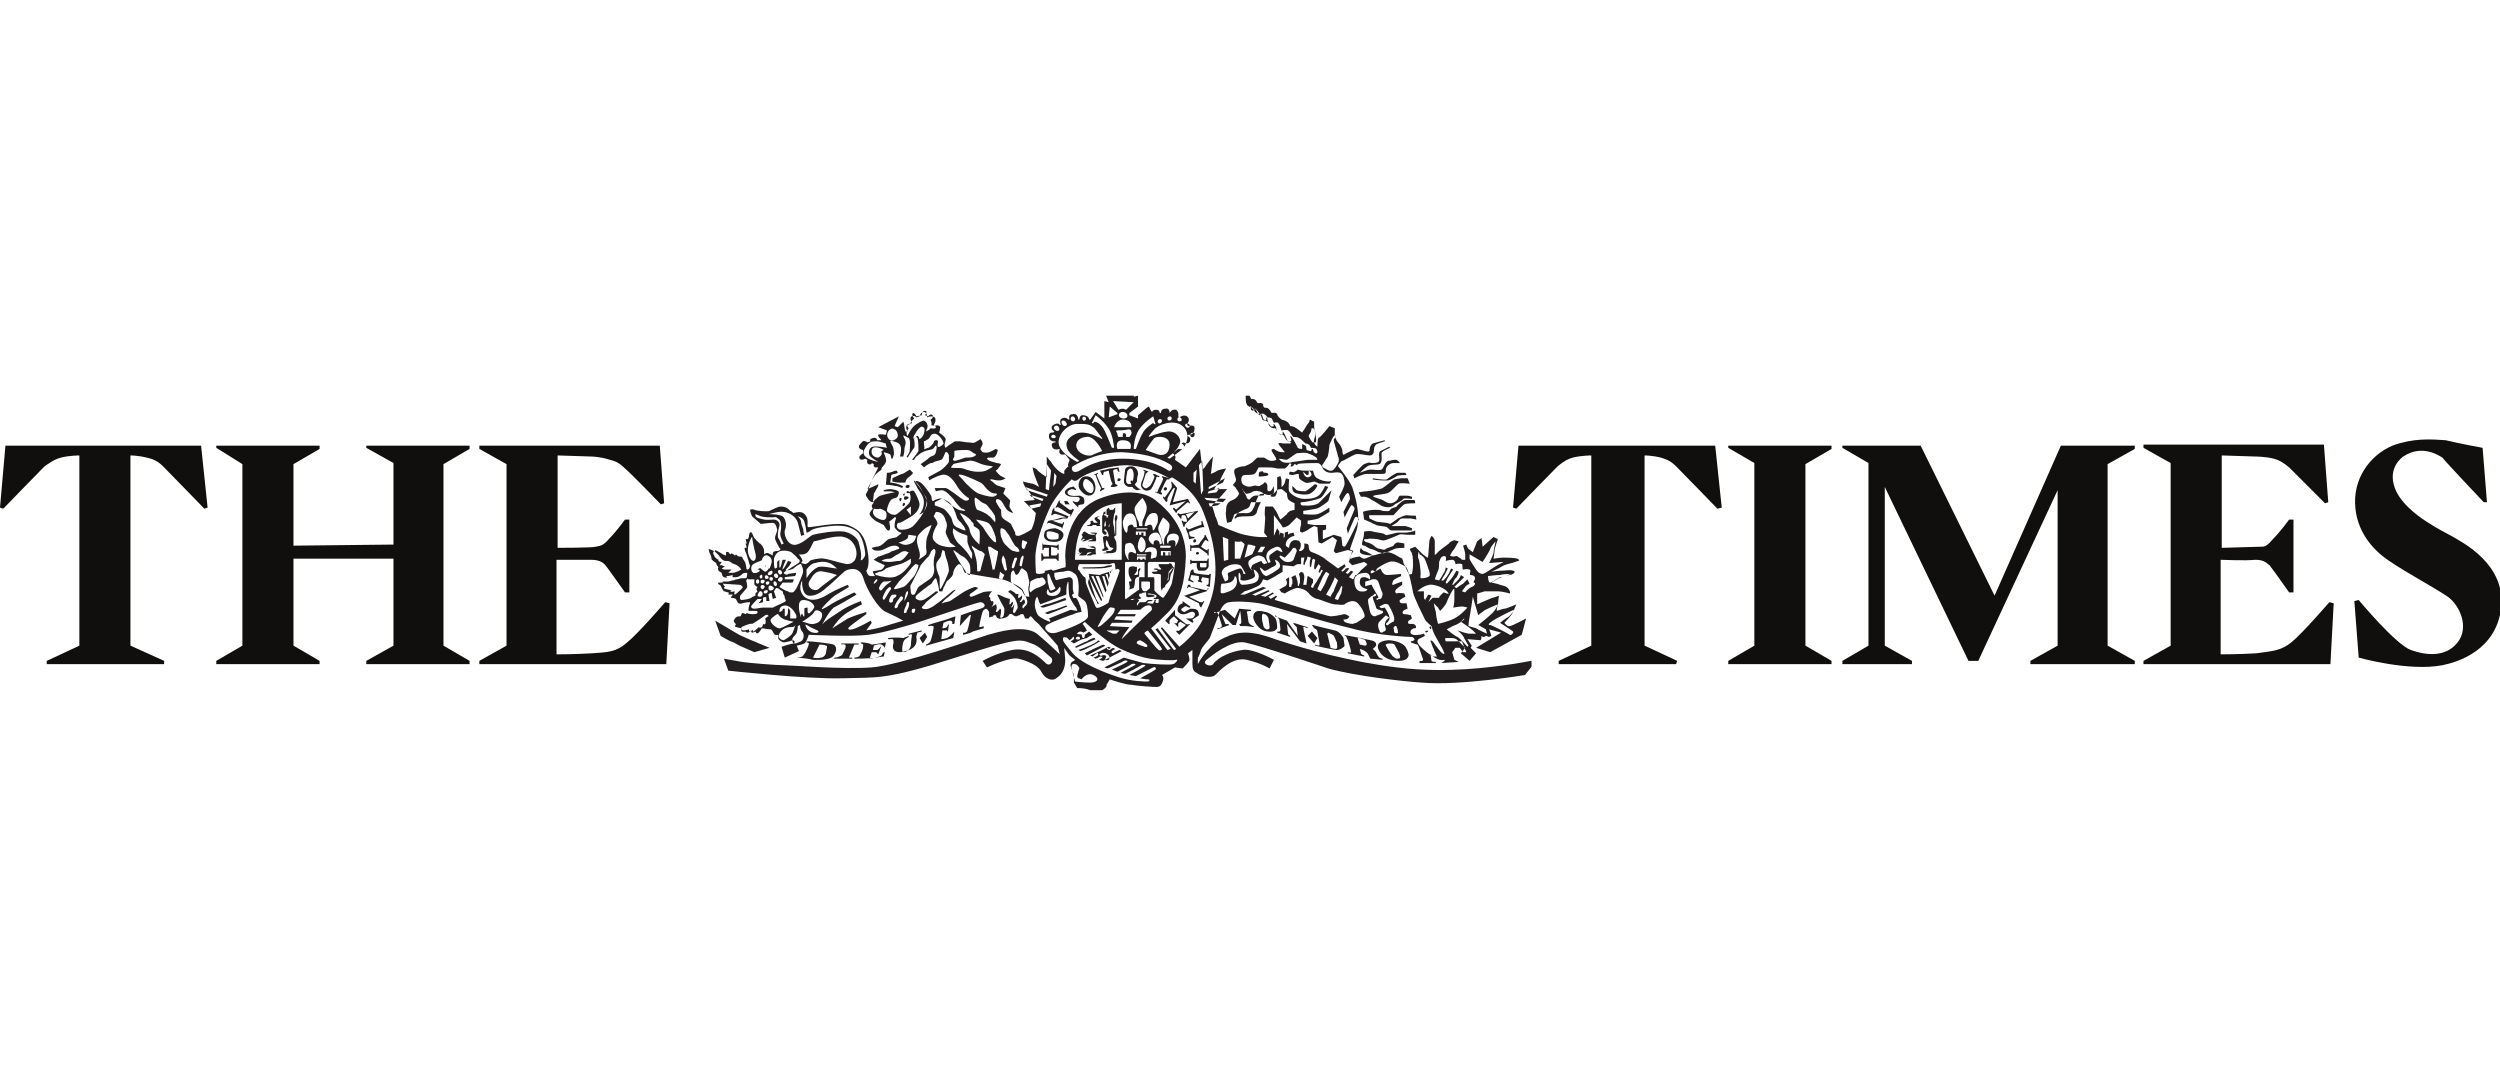
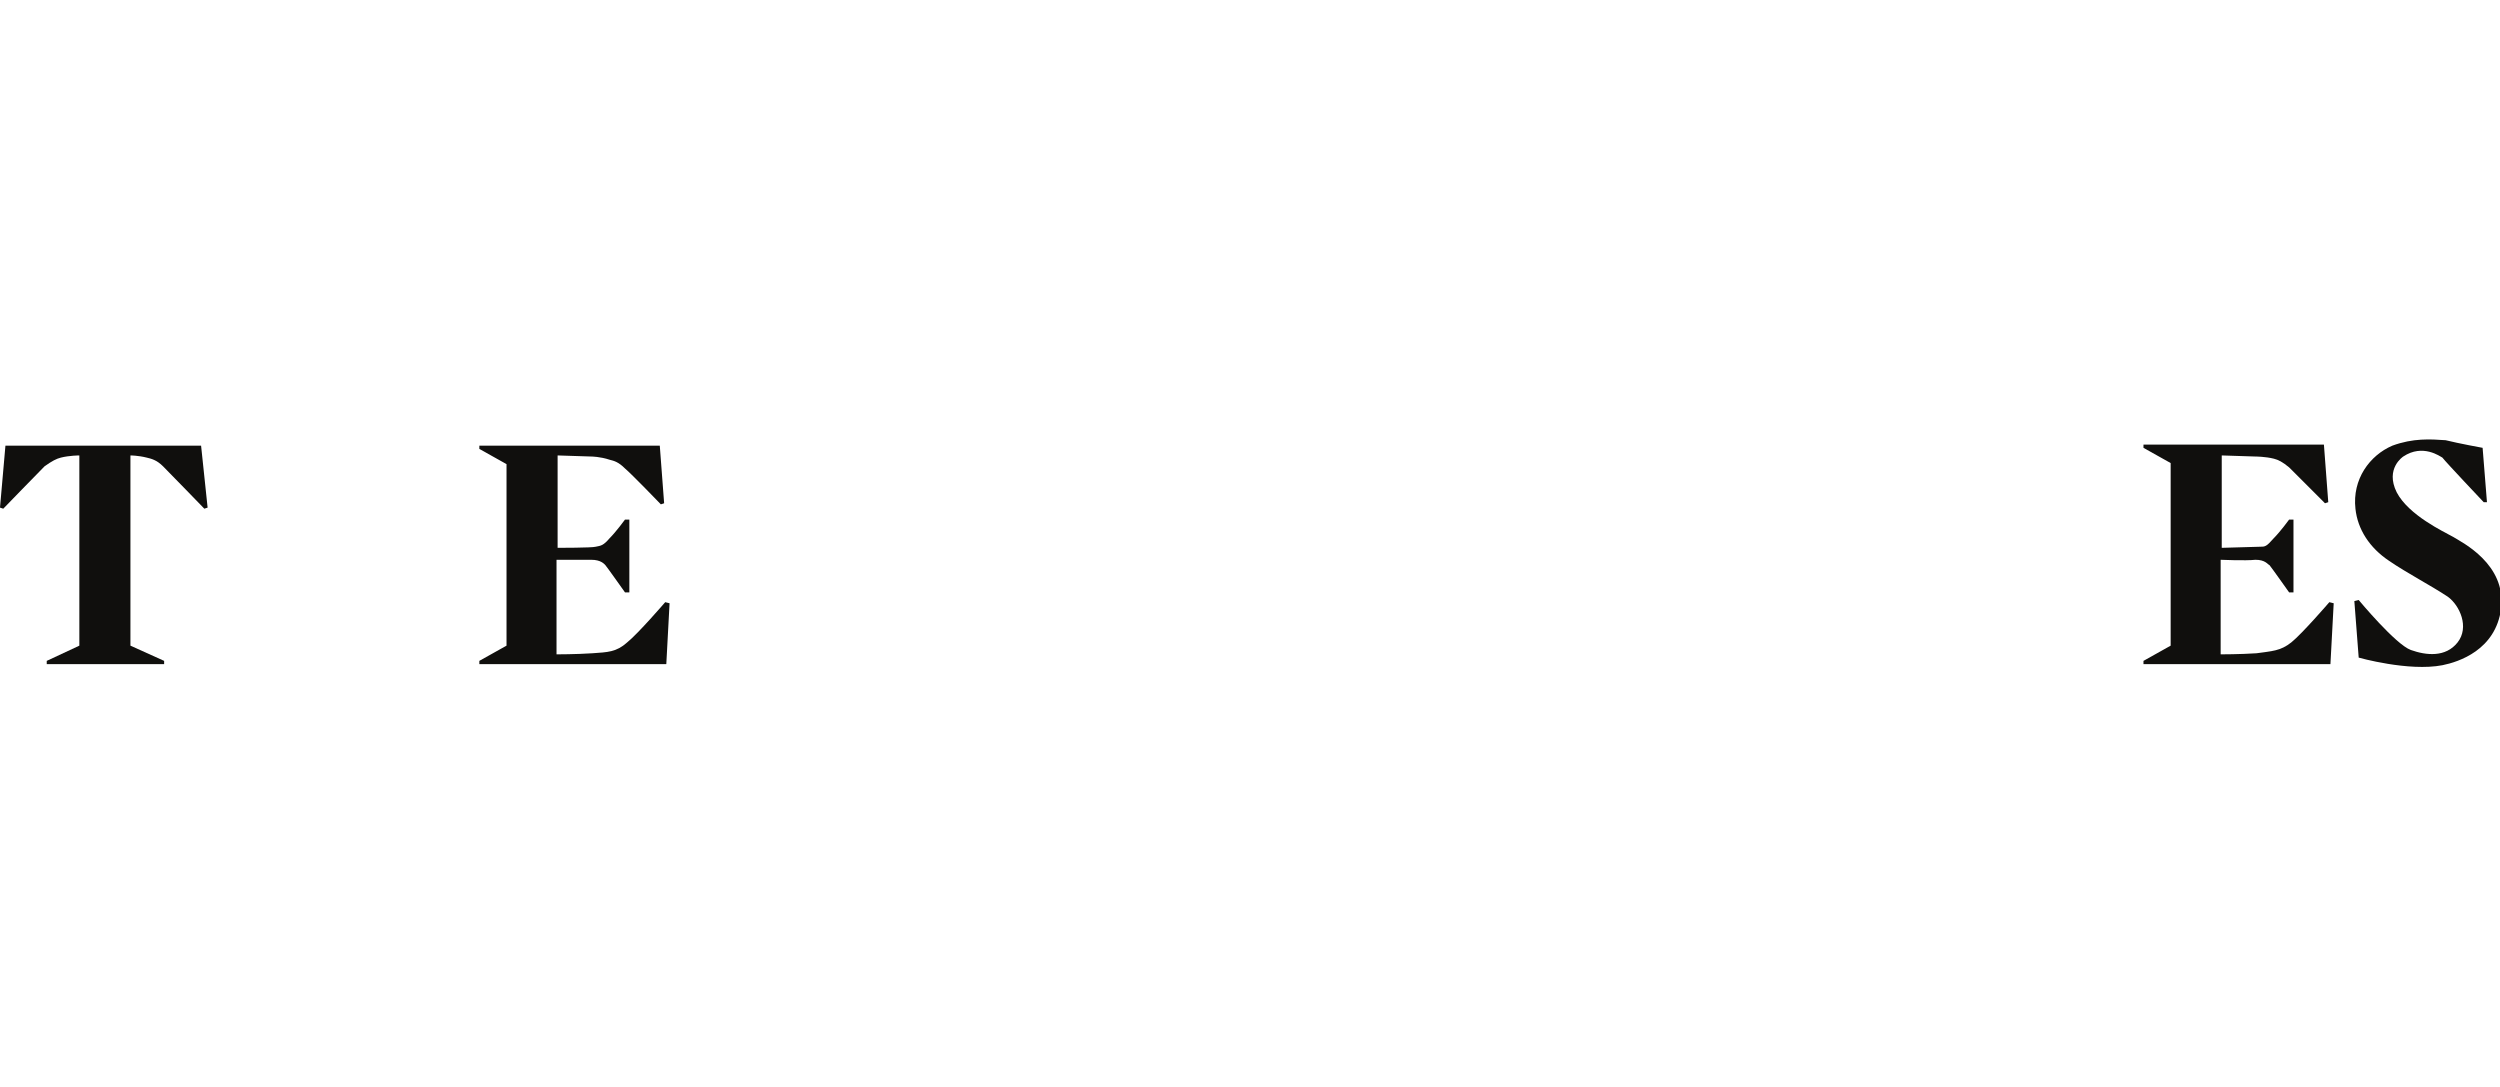
<svg xmlns="http://www.w3.org/2000/svg" xmlns:xlink="http://www.w3.org/1999/xlink" version="1.1" id="Layer_1" x="0px" y="0px" width="230px" height="100px" viewBox="0 0 230 100" style="enable-background:new 0 0 230 100;" xml:space="preserve">
  <style type="text/css">
	.st0{fill-rule:evenodd;clip-rule:evenodd;fill:#100F0D;}
	
		.st1{clip-path:url(#SVGID_00000068634942221761714980000010294006290442436771_);fill-rule:evenodd;clip-rule:evenodd;fill:#231F20;}
	
		.st2{clip-path:url(#SVGID_00000158025905670121472700000015949854289352165790_);fill-rule:evenodd;clip-rule:evenodd;fill:#100F0D;}
</style>
  <g>
    <path class="st0" d="M15.1,61.1H4.3v-0.3l3-1.4V41.9c0,0-0.9,0-1.7,0.2c-0.4,0.1-0.8,0.3-1.5,0.8c-0.6,0.6-3.8,3.9-3.8,3.9L0,46.7   L0.5,41h6.9h0h11.1l0.6,5.7l-0.3,0.1c0,0-3.2-3.3-3.8-3.9c-0.6-0.6-1.1-0.7-1.5-0.8c-0.8-0.2-1.5-0.2-1.5-0.2v17.5l3.1,1.4V61.1z" />
-     <path class="st0" d="M154.2,61.1h-10.8v-0.3l3-1.4V41.9h0c0,0-0.9,0-1.7,0.2c-0.4,0.1-0.8,0.3-1.4,0.8c-0.6,0.6-3.8,3.9-3.8,3.9   l-0.3-0.1l0.5-5.7h7h11.1l0.6,5.7l-0.4,0.1c0,0-3.2-3.3-3.8-3.9c-0.6-0.6-1.1-0.7-1.4-0.8c-0.8-0.2-1.5-0.2-1.5-0.2v17.5l3,1.4   L154.2,61.1z" />
-     <polygon class="st0" points="40.8,42.7 43.2,41.3 43.2,41 33.7,41 33.7,41.2 36.2,42.6 36.2,50.1 27,50.2 27,42.7 29.4,41.3    29.4,41 19.9,41 19.9,41.2 22.3,42.7 22.3,59.4 19.9,60.8 19.9,61.1 29.4,61.1 29.4,60.8 27,59.4 27,51.4 36.2,51.4 36.2,59.4    33.7,60.8 33.7,61.1 43.2,61.1 43.2,60.8 40.8,59.4  " />
-     <polygon class="st0" points="161.4,59.4 159,60.8 159,61.1 168.5,61.1 168.5,60.8 166.1,59.4 166.1,42.7 168.5,41.3 168.5,41    159,41 159,41.2 161.4,42.6  " />
    <g>
      <defs>
-         <rect id="SVGID_1_" x="65.1" y="36.4" width="75.8" height="27.1" />
-       </defs>
+         </defs>
      <clipPath id="SVGID_00000172415947187232757210000015626518520096322444_">
        <use xlink:href="#SVGID_1_" style="overflow:visible;" />
      </clipPath>
      <path style="clip-path:url(#SVGID_00000172415947187232757210000015626518520096322444_);fill-rule:evenodd;clip-rule:evenodd;fill:#231F20;" d="    M65.8,57.1c0,0,1.7,1,2.2,1.3c0.6,0.3,2.8,1.2,2.8,1.2L69.4,60c-2-0.9-1-0.4-1.9-0.9c-0.4-0.1-1.2-0.6-1.2-0.6L65.8,57.1z     M79.8,50.6c-0.3-1.7-1.1-2-1.8-2.3c-0.9-0.3-3.2,0.2-3.6,0.2c-0.3,0,0.2-0.8-0.5-1.3c-0.3-0.2-0.9,0-0.9,0S72.8,47,72.7,47    c-0.1-0.1-0.3-0.4-0.9-0.4c-0.2,0-0.8,0.3-1,0.4c-0.2,0.1-1.2,0-1.4-0.1c-0.2-0.1-0.4,0-0.4,0s0.1,0.6,0.3,0.7    c0.1,0.1,0.6,0.5,0.7,0.6c0.1,0,0.8-0.1,1.1-0.1c0.3,0,0.4,0.6,0.4,0.7c0,0.1-0.2,0.5-0.2,0.7c0,0.2,0.3,0.7,0.4,0.9    c0.2,0.1,0.1,0.3-0.3,0.3c-0.4,0-0.3,0.4-0.3,0.4s-0.2-0.1-0.4-0.2c-0.2-0.1-0.4,0.1-0.4,0.1l0-0.3c0-0.3-0.3-0.7-0.4-0.7    c-0.1-0.1-0.5-0.4-0.6-0.7C69.2,49,69.1,48.9,69,49c-0.1,0.1-0.1,0.4-0.1,0.4l-0.1,0.2l-0.2,0l0.1,0.4h-0.1l0.1,0.4h-0.2    c0,0,0,0.2,0.1,0.4c0.1,0.2,0.1,0.3,0.2,0.6c0.1,0.2,0.1,0.5,0.2,0.6c0,0.1,0,0.3-0.2,0.4c-0.2,0-0.1-0.2-0.2-0.5    c0-0.2-0.3-0.5-0.3-0.6c0-0.1-0.2-0.1-0.3-0.1c-0.1,0-0.3-0.2-0.3-0.2s-0.1,0.2-0.1,0.1c-0.1-0.1-0.3-0.2-0.3-0.2s-0.1,0.2-0.2,0    c-0.1-0.2-0.3-0.1-0.3-0.1l0,0.3c0,0-0.1,0-0.3-0.1c-0.1-0.1-0.7-0.4-0.7-0.4s0,0.3-0.1,0.1c-0.2-0.1-0.5-0.2-0.5-0.2    s0,0.3,0.2,0.6c0.1,0.3,0,0.2,0.1,0.4c0.2,0.2,0.4,0.3,0.4,0.3v0.1l0.2,0.3c0,0-0.1,0.1,0,0.3c0.1,0.1,0.3,0.2,0.3,0.2    s0,0.3,0.2,0.4c0.3,0.1,0.3,0,0.3,0S66.7,53,66.9,53c0.2,0,0.5-0.1,0.5-0.1v0.2c0,0,0.1,0,0.3,0c0.2,0,0.4-0.1,0.6-0.3    c0.1-0.1,0.3-0.1,0.4-0.1c0.1,0,0,0.3,0,0.4c0,0.1-0.2,0.1-0.2,0.1h-0.3c-0.1,0-0.3,0.1-0.4,0.1c-0.2,0-0.2,0.1-0.4,0.1    c-0.1,0-0.3,0.1-0.4,0.1c-0.1,0-0.2,0-0.4,0c-0.2,0-0.1,0.1-0.1,0.1s-0.3,0-0.4,0c-0.1,0,0,0.2,0.1,0.2c0.1,0,0.2,0.3,0.2,0.3    s0.1,0.2,0.2,0.3c0.1,0,0.3,0.1,0.4,0.1c0.1,0,0,0.2,0,0.2s0.3,0,0.4,0c0.1,0-0.3,0.3-0.1,0.3c0.2,0,0.4,0.1,0.4,0.1l0.1,0.2    c0.1,0.2,0.2,0.3,0.5,0.2c0.3-0.1,0.7-0.1,0.7-0.1L69,55.5c-0.1,0.2-0.2,0.7-0.1,0.7c0.1,0,0.6,0,0.6,0s0.2,0,0.2,0.1    c0,0.2-0.2,0.2-0.5,0.2c-0.3,0-0.5-0.1-0.5-0.1l-0.1,0.1c0,0-0.2-0.1-0.3-0.1c-0.1,0-0.1,0.3-0.2,0.3c-0.1,0-0.3,0-0.4,0.1    c-0.1,0.1-0.2,0.3-0.2,0.3s0,0.1,0.1,0.2c0.1,0.1,0.1,0.2,0.1,0.2s-0.1,0-0.1,0.1c0,0.1,0.6,0.2,0.6,0.2v0.2    c0,0.2,0.4,0.1,0.4,0.1s0,0.1,0.2,0.1c0.1,0,0.3-0.2,0.3-0.2s0,0.2,0.1,0.2c0.1,0,0.3-0.1,0.3-0.1s0.1,0.3,0.3,0.1    c0.2-0.2,0.2-0.3,0.3-0.4c0.1,0,0.6,0.1,0.8,0.1c0.1,0,0.2,0.2,0.3,0.4c0.1,0.2,0.4,0.1,0.4,0.1v0.3c0,0.2,0.4,0.4,0.5,0.4    c0.1,0,0.6-0.1,0.8-0.2c0.2,0,0.3,0.2,0.1,0.3c-0.2,0-1.1,0.3-1.1,0.3l0.3,1l1.3-0.6l-0.2-0.5c0,0,0.5-0.1,0.7-0.2    c0.2-0.1,0.4-0.8,0.4-0.8s4,0.2,5.5,0c1.5-0.2,3.4-0.8,4.1-1c0.7-0.2,5.9-2,6.2-2c0.3,0,0.7,0.4,0,0.6c-0.7,0.2-1.8,0.6-1.8,0.6    l-0.1,1c0,0,0.7-0.8,0.9-1c0.2-0.1,0.1,0,0.1,0.1c0,0.1-0.2,1-0.3,1.3c-0.1,0.3-0.4,0.2-0.4,0.2v0.2c0,0,0.6-0.1,0.9-0.3    c0.3-0.1,1-0.3,1-0.3v-0.2c0,0-0.5,0.2-0.4,0c0-0.1,0.2-1.1,0.3-1.3c0-0.1,0.1-0.2,0.3-0.3c0.1,0,0.3,0.2,0.3,0.4v0.4l0.4-0.1    v-0.1l0.2,0l0.1,0.2c0,0,0.2,0.2,0.4,0.1c0.2,0,0.6-0.1,0.7-0.3c0.1-0.2,0.3-0.1,0.3-0.1s0.2,0.2,0.4,0.2c0.3-0.1,0.2-0.1,0.3-0.1    c0.1-0.1,0.1-0.1,0.3-0.1c0.1,0,0.2,0.4,0.2,0.4s0.2,0,0.3,0c0.1,0,0.1-0.2,0.2-0.2c0.1,0,0.3,0.3,0.4,0.4    c0.1,0.1,0.4,0.3,0.6,0.6c0.2,0.2,1.5,1.7,1.5,1.7l0.2,0.8c0,0-0.9-0.9-2.1-1.9c-1.2-0.9-3.8-0.1-4.5,0.1c-0.7,0.2-8.1,2.8-10.7,3    c-2.7,0.2-7.5-0.2-8.1-0.2c-0.6,0-3.2-0.2-3.8-0.3c-0.6-0.1-1.7-0.3-1.7-0.3l0.4,1.1c0,0,7.3,0.8,10.5,0.7    c3.2-0.1,3.9,0.2,10.4-1.9c6-1.9,5.9-1.7,7-1.3c0.7,0.2,1.4,1,1.8,1.3c0.3,0.3-0.1,0.9-0.5,0.5c-0.5-0.5-1.6-1.5-3.1-1.2    c-1.5,0.3-2.7,1-2.7,1l0.4,0.6c0,0,2.1-1,2.9-0.8c0.8,0.2,1.8,0.6,2.1,1.2c0.3,0.6,1,1,1.5,0.5c0.6-0.4,0.7-1.2,0.7-1.5    c0-0.3-0.1-1.2-0.1-1.2s0.4,0.6,0.5,0.7c0.1,0.1,0.5,0.4,0.5,0.4l-0.1,0.1c0,0-0.3,0.1-0.3,0.3c-0.1,0.2,0.3,0.8,0.3,1.1v0.6    l0.3,0.5c0,0,0.6,0,0.9,0.1c0.3,0.1,0.9,0.3,1.4,0.1c0.5-0.3,0.4-0.5,0.4-0.5l0.3-0.5c0,0,1.4,0.5,2,0.5c0.5,0.1,1.9,0.2,2.3,0.2    c0.4,0,0.5-0.3,0.6-0.6c0.1-0.3-0.1-0.5-0.1-0.5l1.2-0.7c0,0,0.6,0.1,0.7,0.1c0.1-0.1,0.5-0.5,0.6-0.7c0.1-0.1-0.1-0.7-0.1-0.7    l0.4-0.3c0,0,0,0.8,0,1.3c0,0.4,0.1,0.7,0.4,0.8c0.2,0.2,1.2,0.6,1.7,0.2c0.4-0.4,1.6-1.7,2.9-1.4c1.3,0.3,2.1,0.8,2.1,0.8    l0.4-0.8c0,0-2-1.1-2.9-0.9c-0.9,0.1-2.2,0.6-2.7,1.3c-0.2,0.3-1.1,0-0.6-0.4c0.5-0.4,2.2-1.8,3.5-1.6c1.5,0.3,7.1,2.2,7.7,2.4    c2.5,0.7,7,1.2,8.6,1.3c3.6,0.3,9.5-0.7,9.5-0.7l1.1-1.4c0,0-2.1,0.4-3,0.5c-0.8,0.1-5.2,0.8-9.9,0.2c-4.2-0.5-8.5-1.7-11.2-2.6    c-2.7-1-3.8-0.6-5.1,0.1c-1.3,0.8-2,2.2-2,2.2s0-0.4,0-0.6c0.1-0.1,0.2-0.4,0.3-0.7c0.1-0.3,0.6-0.8,0.8-1.1    c0.1-0.3,0.7-1.8,0.8-2.1c0.1-0.3,0.3-0.9,0.7-1.1c0.4-0.3,2.9-0.1,3.5,0.1c0.6,0.1,5.4,1.6,8,2.2c2.5,0.7,5.4,0.8,5.6,0.8    c0.1,0,0.3,0.2,0.2,0.3c-0.1,0.1-0.3,0.1-0.3,0.1v0.1c0,0,0.5,0.2,0.6,0.2c0.1,0,0.4,1.1,0.5,1.3c0.1,0.3-0.3,0.2-0.3,0.2V61    l1.5,0l0-0.1c0,0-0.4,0-0.4-0.1c0-0.1-0.1-0.6-0.1-0.6s0.3,0.3,0.6,0.4c0.3,0.2,0.7,0.1,0.7,0.1v0.1l-0.3,0.2l1.6-0.1l-0.4-0.2    l-0.2-0.7l0.3-0.4l0.4,0l0.3,0.4l0.3,0l-0.4-1L133,59c0,0-0.1-0.3,0-0.3c0.1,0,0.4,0,0.6,0c0.2,0,0.4,0.1,0.5,0.2    c0.1,0.1,0.7,0.7,0.7,0.7l-0.4,0.5l0.8,0.7l0.6-0.7l-0.5-0.5l0.1-0.2l-0.4-0.6c0,0,1.1,0.1,1.2,0.1c0.1,0,0.1-0.4,0.1-0.4    s0.1,0.1,0.2,0.1c0.1,0,0.2-0.1,0.2-0.1l0.3,0.1c0,0,0.2-0.1,0.2-0.1c0-0.1-0.2-0.6-0.2-0.6l1.1,0.3l-2.3,1.4l1.3,0.4l2.9-1.6    l0.4-1.5c0,0-1.3,0.7-1.5,0.7c-0.2,0.1-0.5-0.3-0.5-0.3s0.7-0.7,0.8-1c0.1-0.2,0.3-0.7,0.3-0.7s-0.9,0.4-1.1,0.4    c-0.1,0-0.7,0.2-0.7,0.2s0-0.4,0.1-0.5c0-0.1,0.1-0.9,0.1-0.9s-0.2,0.1-0.6,0.2c-0.3,0.1-1.4,0.6-1.4,0.6v-1c0,0,0.4-0.1,0.7-0.2    c0.3,0,0.8,0,1.2,0c0.4,0,1.1,0.2,1.1,0.2s0.1-0.1-0.1-0.4c-0.2-0.3-0.5-0.3-0.8-0.4c-0.2-0.1-0.8-0.2-0.8-0.2s0.5-0.3,0.7-0.4    c0.2-0.1,0.8-0.3,1-0.3c0.2,0,0.7-0.3,0.3-0.4c-0.3-0.1-0.7,0-1,0c-0.4,0-1,0.1-1,0.1s0.7-0.3,1-0.5c0.3-0.2,1-0.3,1.2-0.4    c0.2-0.1,0.6-0.1,0.2-0.3c-0.3-0.1-1-0.1-1.3-0.1c-0.3,0-0.9,0.1-0.9,0.1s0.1-0.6,0.1-0.8c0-0.1,0.3-1,0.3-1l-0.4-0.2l-1,0.9    l-0.1-0.8l-0.4,0.3l-0.4,1c0,0-0.3-0.2-0.4-0.3c-0.1-0.1-0.2-0.4-0.2-0.4l-0.3,0.1c0,0,0.2,0.6,0.2,0.8c0,0.1,0,0.5,0,0.5l-0.3,0    l-0.1-0.1c-0.1-0.1-0.2-0.1-0.3-0.2c-0.1-0.1-0.2,0-0.4,0s-0.3-0.1-0.3-0.1s0.2-0.4,0.4-0.6c0.1-0.2,0.4-0.7,0.4-0.7l-0.4-0.1    c0,0-0.4,0.1-0.5,0.3c-0.1,0.1-1,0.7-1.1,0.9c-0.1,0.1-0.2,0.2-0.2,0.1c0-0.1,0-1,0-1.2c0-0.3-0.3-0.5-0.3-0.5s-0.2,0.3-0.2,0.5    c0,0.2-0.1,1.1-0.1,1.3c0,0.1-0.1,0.3-0.1,0.2c-0.1-0.1-0.3-0.2-0.5-0.4c-0.3-0.3-0.6-0.6-0.6-0.6l-0.5,0.2c0,0,0,0.1,0.2,0.4    c0.1,0.3,0.1,0.9,0.1,1.1c0,0.3-0.1,0.8-0.1,0.8c0,0-0.2,0.1-0.3,0c-0.1-0.2-0.3-0.6-0.3-0.7c-0.1-0.1-0.2-0.3-0.2-0.4    c0,0,0-0.1-0.1-0.3c-0.1-0.1-0.2-0.1-0.2-0.1l0,0c0,0-0.7-0.5-1.2-0.5c-0.3,0-1.1,0.3-1.3,0.3c-0.2,0.1-0.7,0.3-0.8,0.3    c-0.1,0-0.3-0.1-0.4-0.2c-0.1,0-0.7,0.1-0.8,0.2c-0.1,0-0.2,0-0.1-0.1c0-0.1,0.3-0.6,0.3-0.6s-0.1-0.1-0.2-0.1    c-0.1,0-0.1-0.1-0.1-0.1s0,0,0.6-1.7c0.5-1.7-0.4-3.9-0.4-4c-0.3-0.7-1.3-1.9-1.3-1.9s0-0.1,0.1-0.2c0.1-0.1,0.2-0.3,0.3-0.3    c0.1,0,0.9-0.5,1.2-0.6c0.3-0.1,1,0.1,1.3,0.1c0.3,0,0.4-0.2,0.4-0.5c0-0.3,0.1-0.4,0.2-0.5c0.1-0.1,0.8-0.3,0.8-0.3v-0.1    c0,0-0.8,0.2-1.1,0.3c-0.2,0.1-0.3,0.4-0.3,0.6c0,0.1,0,0.2-0.4,0.1c-0.4-0.1-0.7-0.2-0.8-0.2c-0.1,0-1,0.4-1.1,0.5    c-0.1,0.1-0.2,0-0.2-0.3c0-0.2-0.2-0.6-0.4-0.8c-0.2-0.2-0.3-0.6-0.3-0.7v-0.6l-0.5-0.2c0,0-0.3,0.4-0.4,0.5    c-0.1,0.1-0.4,0.5-0.6,0.6c-0.1,0.1-0.1,0.8-0.1,0.8s-0.3-0.2-0.3-0.4c-0.1-0.1,0.1-0.5,0.1-0.7c0-0.2-0.1-0.6-0.1-0.8    c0-0.2,0-0.4,0-0.4l-0.4-0.2c0,0,0,0.1-0.1,0.3c-0.1,0.1-0.3,0.4-0.4,0.6c-0.1,0.1-0.2,0.3-0.2,0.3s-0.5-0.4-0.7-0.5    c-0.2-0.1-0.4-0.1-0.4-0.1s-0.1-0.3-0.3-0.4c-0.1-0.1-0.5-0.2-0.5-0.2s-0.4-0.3-0.4-0.5c-0.1-0.2-0.5-0.1-0.5-0.1    c-0.2-0.3-0.2-0.3-0.3-0.4c-0.1-0.1-0.4-0.1-0.4-0.1s-0.1-0.1-0.1-0.3c-0.1-0.2-0.5-0.1-0.5-0.1s-0.1-0.2-0.2-0.3    c-0.1-0.1-0.3-0.1-0.4-0.1c0,0-0.1-0.3-0.2-0.3c-0.1-0.1-0.3-0.1-0.3,0.1c0,0.2,0,0.5,0.1,0.7c0.1,0.2,0.4,0.3,0.5,0.3    c0.1,0,0.1,0.1,0.2,0.3c0.1,0.2,0.4,0.3,0.5,0.3c0.1,0,0.1,0.1,0.2,0.4c0.1,0.3,0.3,0.1,0.5,0.3c0.2,0.1,0,0.2,0.2,0.4    c0.2,0.2,0.3,0.2,0.5,0.2c0.1,0,0.1,0.2,0.3,0.4c0.1,0.2,0.3,0.2,0.4,0.2c0.1,0,0.2,0.2,0.3,0.4c0.1,0.2,0.5,0.3,0.5,0.3l-0.1,0.1    c0,0-0.5,0-0.7,0c-0.2-0.1-0.4,0-0.4,0s0.1,0.2,0.2,0.3c0.1,0.1,0.4,0.5,0.4,0.5h-0.3c-0.3,0-0.7-0.3-0.7-0.3s-0.3,0-0.2,0.2    c0.1,0.2,0.4,0.6,0.4,0.7c0.1,0.1-0.1,0.2-0.4,0.2c-0.3,0-0.5-0.2-0.7-0.3c-0.2,0-0.4,0-0.6,0c-0.1,0-0.5,0.5-0.6,0.5    c-0.1,0.1-0.4,0.2-0.6,0.3c-0.2,0-0.4,0-0.8,0.2c-0.4,0.2,0.1,0.9,0,1.1c0,0.2-0.4,0.4-0.2,0.5c0.2,0.1,0.5,0.7,0.5,0.7    s-0.1,0.4-0.6,0.6c-0.6,0.2-0.6,0.7-0.6,1c-0.1,0.3,0.1,1.1,0.1,1.1l0.4-0.1c0,0,0.1-0.3,0.2-0.5c0-0.2,0.1-0.3,0.9-0.3    c0.8,0.1,0.8-0.3,1-0.6c0.1-0.3,0.3-1,0.5-1.1c0.1-0.1,0.4-0.1,0.6,0c0.2,0.1,0.6,0,0.8-0.2c0.2-0.3,0.4-0.3,0.6-0.3    c0.2,0.1,0.5,0.4,0.5,0.4s0,0.3,0.1,0.5c0.1,0.2,0.6,0.4,0.6,0.4l0,0.6l-0.4,0.1c0,0-0.3,0.2-0.3,0.3c-0.1,0.1-0.6,0.5-0.6,0.5    s-0.2-0.3-0.3-0.6c-0.1-0.2-0.4-0.6-0.4-0.6l-0.7,0c0,0-0.1,0.7,0,1c0,0.3-0.1,1.4-0.1,1.4l0.3,0.4c0,0-0.8,0.1-2.1-0.2    c-0.6-0.1-2.4-0.9-2.4-0.9s-0.2-0.7-0.3-0.8c0-0.1-0.3-1-0.3-1s0.6-0.6,0.7-0.7c0.1-0.1,0.7-0.8,0.7-0.8h-0.7c-0.1,0-0.5,0-0.5,0    s0.3-0.5,0.5-0.7c0.1-0.3,0.6-1.2,0.6-1.2s-0.6,0.1-0.8,0.2c-0.1,0.1-0.6,0.3-0.6,0.3s0.1-0.7,0.1-0.8c0-0.1,0.1-0.8,0.1-0.8    s-0.6,0.7-0.7,0.9c-0.1,0.2-0.3,0.3-0.3,0.2c0-0.1-0.2-1.8-0.2-1.8l-1.3,1.7l-1-0.7c0,0,0.1-0.3,0-0.4c-0.1-0.1-0.2-0.2-0.2-0.2    l0.5-0.4c0,0,0.4,0.1,0.5-0.1c0.2-0.2-0.2-0.4-0.2-0.4l0.2-0.1c0,0,0.5,0.3,0.6-0.2c0.1-0.3-0.3-0.4-0.3-0.4l0.1-0.1    c0,0,0.6,0.1,0.6-0.6c0-0.4-0.6-0.2-0.6-0.2l-0.1-0.2c0,0,0.4-0.4,0-0.7c-0.3-0.2-0.7,0.1-0.7,0.1l-0.1-0.1c0,0,0.1-0.4-0.2-0.6    c-0.4-0.1-0.6,0.3-0.6,0.3l0,0c0-0.1,0-0.5-0.4-0.4c-0.4,0-0.4,0.4-0.4,0.4h-0.1c0,0,0-0.3-0.3-0.3c-0.4,0-0.4,0.2-0.4,0.2    l-0.1-0.1l-0.2-0.4c0,0-0.2,0.1-0.3,0.2c-0.1,0.1-0.7,0.6-0.7,0.6l0-1.8l-0.4,0.1l0.1-0.4l-2.8-0.1L102,37l-0.4-0.1v1.6l-0.8-0.6    l-0.5,0.7h-0.1c0,0,0-0.4-0.6-0.4c-0.3,0-0.3,0.4-0.3,0.4h-0.1c0,0,0-0.6-0.5-0.5c-0.5,0-0.3,0.5-0.3,0.5h-0.1    c0,0-0.3-0.3-0.6-0.1c-0.3,0.1-0.1,0.6-0.1,0.6l-0.1,0c0,0-0.1-0.3-0.6,0c-0.4,0.3,0.1,0.6,0.1,0.6l-0.1,0.1c0,0-0.4-0.1-0.4,0.3    c0,0.6,0.6,0.5,0.6,0.5v0.1c0,0-0.5,0-0.3,0.4c0.1,0.4,0.7,0.2,0.7,0.2s-0.1,0.3,0,0.4c0.1,0.2,0.5,0.1,0.5,0.1l0.4,0.5    c0,0,0,0.1-0.1,0.3c-0.1,0.2,0,0.3,0,0.3s-0.4,0.3-0.4,0.5c0.1,0.3-0.1,0.2-0.4,0c-0.3-0.2-0.7-0.7-0.8-0.9    c-0.1-0.1-0.4-0.5-0.4-0.5s0,0.1,0,0.3c0,0.2,0,1.6,0,1.6s-0.8-0.5-0.9-0.7c-0.1-0.1-0.4-0.2-0.4-0.2s0.1,0.6,0.2,0.8    c0.1,0.3,0.4,1,0.4,1s-0.5-0.3-0.6-0.3c-0.1,0-0.9-0.2-0.9-0.2s0.1,0.4,0.3,0.6c0.2,0.2,0.8,1.1,0.8,1.1l-1,0.1l1.1,1.1    c0,0-0.1,0.6-0.1,0.6c0,0.1-0.2,0.7-0.3,0.9c-0.1,0.1-1,0.6-1.2,0.6c-0.3,0-0.3-0.1-0.3-0.3c-0.1-0.2-0.3-0.6-0.4-0.8    c-0.2-0.2-0.7-0.4-0.8-0.6c-0.1-0.1-0.1-0.5-0.1-0.7c-0.1-0.1-0.3-0.4-0.4-0.6c-0.2-0.3,0-0.5,0.3-0.3c0.2,0.1,0.3,0.4,0.5,0.7    c0.2,0.4,0.7,0.5,0.7,0.5s-0.1-0.2-0.3-0.5c-0.1-0.2,0.1-0.6,0-0.7c-0.1-0.1-0.6-0.6-0.6-0.6l0.2-0.5c0,0-0.4-0.1-0.6-0.2    c-0.2,0-0.4-0.2-0.6-0.4c-0.2-0.1-0.3-0.2-0.1-0.2c0.2,0,0.3,0.1,0.7,0.1c0.4,0,0.6-0.2,0.6-0.2s-0.2-0.1-0.4-0.2    c-0.2-0.1-0.5-0.5-0.5-0.5s0.2-0.1,0.3-0.3c0.1-0.1,0.2-0.3,0.2-0.3s-0.2-0.1-0.4-0.1c-0.2-0.1-0.6-0.1-0.8-0.3    c-0.2-0.1,0-0.2,0-0.2s0.2,0,0.5,0c0.3-0.1,0.4-0.7,0.4-0.7l-0.2-0.1c0,0-0.3,0.2-0.6,0.3c-0.3,0.1-0.6,0-0.6,0s-0.2-0.2-0.2-0.3    c0-0.1,0.2-0.3,0.2-0.5c0-0.2-0.2-0.4-0.2-0.4s-0.3,0.2-0.5,0.3c-0.2,0.1-0.4,0-0.6,0c-0.2,0-0.1,0-0.8-0.1c-0.7,0-0.4,0-0.6,0.1    C87.2,41,87,41.2,87,41.2s-0.1-0.1-0.1-0.3c0-0.1,0.1-0.3,0.1-0.5c0-0.2-0.6-0.6-0.6-0.6s0.1-0.3,0.1-0.5    c-0.1-0.3-0.6-0.1-0.6-0.1l0-0.1c0,0,0.3-0.4,0.1-0.7c-0.3-0.2-0.7,0-0.7,0s0-0.5-0.3-0.5c-0.3,0-0.4,0.4-0.4,0.4l-0.3,0.1    c0,0-0.1-0.2-0.4-0.1c-0.3,0.1,0,0.6,0,0.6l-0.1,0.1c0,0-0.3-0.1-0.4,0.2c-0.1,0.2,0.1,0.5,0.1,0.5l-0.2,0c0,0-0.1-0.3-0.1-0.5    c0-0.2-0.1-0.4-0.1-0.4l-0.1,0.1c-0.1,0.1-0.4,0.4-0.4,0.4l-0.3-0.1l0.4-0.9l-1.9,1l0.8,0.3l-0.1,0.4c0,0-0.6-0.1-0.7,0    c-0.1,0.1,0.3,0.5,0.3,0.5h-0.4c0,0,0-0.3-0.4-0.2c-0.4,0.1-0.2,0.3-0.2,0.3l-0.3,0.1c0,0-0.1-0.1-0.2-0.1c-0.1,0-0.1-0.2-0.5,0.3    c-0.3,0.4,0.3,0.5,0.3,0.5l0,0.3c0,0-0.5,0.3-0.3,0.5c0.1,0.2,0.5,0,0.5,0l0.2,0.1c0,0-0.1,0.3,0.1,0.4c0.3,0.1,0.3-0.1,0.3-0.1    l0.2,0.1c0,0-0.1,0.2,0.1,0.3c0.2,0,0.3,0,0.3,0s-0.3,0.6-0.5,1c-0.2,0.4-0.5,1.3-0.6,1.4c-0.1,0.1,0,0.3,0.1,0.4    c0.1,0.2,0.3,0.4,0.5,0.4c0.2,0,0,0.1-0.1,0.3c0,0.2,0.1,0.3,0.1,0.3S80,47.1,80,47.3c0,0.2,0.6,0.7,0.7,0.7    c0.2,0.1,0.4,0.2,0.6,0.3c0.1,0.1,0.3,0.6,0.5,0.5c0.2-0.1,0-0.8,0-0.8s0.4-0.3,0.5-0.4c0-0.1,0.2,0,0.1,0.2    c-0.1,0.2-0.1,0.6-0.1,0.7c0.1,0.2,0.4,0.5,0.6,0.5c0.2,0-0.3,0.3-0.4,0.4c-0.1,0.1-0.7,0.1-0.9,0.3c-0.3,0.3-0.6,0.6-1,0.6    c-0.4,0.1-0.4,0.1-0.4,0.1s0,0.1,0.2,0.2c0.2,0.1,0.6,0.1,1-0.1c0.4-0.2,0.6-0.3,0.9-0.3c0.3,0,0.5,0.2,0.4,0.3    c-0.1,0-0.5,0.2-0.6,0.2c-0.1,0-0.3,0.2-0.4,0.2c-0.1,0-0.7,0.3-0.9,0.3c-0.1,0.1-0.5,0.3-0.4,0.3c0.1,0.1,1,0.5,1,0.5    s-0.1,0.3-0.3,0.4c-0.2,0.1-0.8,0.1-0.8,0.2c0,0.1,0.2,0.4,0.2,0.4s-0.2,0-0.4,0c-0.3,0-0.4-0.5-0.4-0.5S80.1,52.1,79.8,50.6z     M74.2,59.1c0,0,0.3,0,0.2,0.2c0,0.1-0.3,0.8-0.5,1c-0.1,0.2-0.6,0.2-0.6,0.2s1.3,0.1,1.4,0.2c0.3,0,1.7,0.1,2-0.4    c0.3-0.4,0.3-0.8,0-1c-0.3-0.1-2-0.3-2.3-0.3C74.1,59,74.2,59.1,74.2,59.1z M75.4,59.3l-0.6,1.2c0,0,0.4,0.1,0.7,0    c0.3,0,0.5-0.3,0.5-0.5c0-0.2,0.2-0.6,0-0.6C75.8,59.3,75.4,59.3,75.4,59.3z M77.8,59.4c0,0.2,0,0.2-0.2,0.6    c-0.1,0.2-0.1,0.3-0.4,0.4c-0.2,0.1-0.4,0.1-0.4,0.1l-0.1,0.1h1.7v-0.1l-0.3,0l0.5-1.2H79v-0.1l-1.6,0v0.1    C77.3,59.3,77.8,59.2,77.8,59.4z M79.2,59.1l0,0.1c0,0,0.3,0,0.2,0.3c0,0.3-0.2,0.6-0.3,0.8c-0.1,0.2-0.5,0.2-0.5,0.2v0.1    c0,0,1.4,0,2-0.1c0.5-0.1,0.7-0.1,0.7-0.1l0.1-0.4l-0.1,0c0,0-0.1,0.1-0.2,0.3c-0.3,0.2-1.1,0.3-1.1,0.3l0.2-0.6c0,0,0.2,0,0.4,0    c0.1,0.1,0.2,0.2,0.2,0.2l0.3-0.8c0,0-0.3,0.4-0.4,0.4c-0.1,0-0.4,0-0.4,0l0.1-0.4c0,0,0.4-0.2,0.7-0.1c0.2,0.1,0.3,0.3,0.3,0.3    l0.1-0.5c0,0-1.1,0.2-1.3,0.2C79.9,59.1,79.2,59.1,79.2,59.1z M81.7,58.7v0.1h0.4c0.1,0,0.1,0.1,0.1,0.4c-0.1,0.2-0.2,1.1,1.1,0.7    c1.3-0.3,1-1.2,1-1.3c0-0.1,0.1-0.4,0.1-0.4l0.4-0.1v-0.1l-1.2,0.3v0.1c0,0,0.3-0.1,0.3,0c0,0.1-0.1,0.6-0.1,1    c-0.1,0.5-0.8,0.8-0.8,0.4c0-0.4,0.1-0.9,0.3-1c0.1-0.1,0.3-0.2,0.3-0.2v-0.1c0,0-0.2,0.1-0.5,0.2C82.5,58.6,81.7,58.7,81.7,58.7z     M85.1,58.2l-0.5,0.5l0.3,0.5l0.4-0.6L85.1,58.2z M85.5,57.6c0,0,0.4-0.1,0.4,0.1s-0.2,1.1-0.3,1.3c-0.1,0.2-0.4,0.3-0.4,0.3    l0,0.1l2.5-0.7l0.1-0.6c0,0-0.4,0.5-0.7,0.6c-0.3,0.1-0.5,0.1-0.5,0.1l0.1-0.8c0,0,0.3,0,0.4,0c0.1,0,0.1,0.2,0.1,0.2l0.1-0.8    c0,0-0.1,0.1-0.2,0.3c-0.1,0.1-0.4,0.1-0.4,0.1l0.1-0.5c0,0,0.4-0.2,0.6-0.2c0.3,0,0.2,0.3,0.2,0.3l0.2,0l0.1-0.7    c0,0-0.8,0.3-1.2,0.4c-0.4,0.1-1.3,0.4-1.3,0.4V57.6z M127,41.5c-0.2,0.1-0.1,0.5-0.1,0.8c0,0.3-0.4,0.3-0.7,0.3    c-0.3-0.1-0.4,0-0.7,0.1c-0.2,0.1-1,1-1,1l0.1,0.3c0,0,0.8-0.4,1.1-0.4c0.1,0,1.2,0,1.5,0c0.3,0,0.3-0.1,0.3-0.4    c0-0.3,0.4-0.6,0.7-0.6c0.2,0,0.6,0,0.6,0s-0.2-0.3-0.4-0.3c-0.3,0-0.5,0.1-0.7,0.1c-0.3,0.1-0.4,0.7-0.6,0.8c-0.2,0.1-0.7,0-1,0    c-0.3,0-1,0.3-1,0.3s0.4-0.4,0.7-0.6c0.3-0.2,0.7-0.1,1.1-0.2c0.3-0.1,0.2-0.8,0.2-1c0-0.2,0.8-0.5,0.8-0.5l-0.1-0.1L127,41.5z     M123.1,42.6c0.1-0.1,0.1-0.5,0-0.6c0-0.1-0.4-1.4-0.4-1.5c0,0,0-0.1,0.1-0.2c0.1-0.1,0-0.4,0-0.3c0,0-0.3,0.4-0.3,0.5    c0,0.1-0.2,0.3-0.2,0.5c0,0.2-0.1,1-0.2,1.1c-0.1,0.1-0.3,0.5-0.4,0.6c-0.1,0.1-0.1,0.3,0.2,0.4c0.3,0.2,0.6,0.3,0.8,0.1    C122.9,43,123.1,42.6,123.1,42.6z M115.1,37.7c0.1,0.1,0.2,0.1,0.3,0c0,0,0-0.1,0.1-0.1c0,0,0.1,0.2,0.2,0.4    c0.1,0.2,0.2,0.2,0.3,0.2c0,0,0.1-0.1,0.1-0.1s0,0.1,0.1,0.4c0.2,0.3,0.3,0.1,0.3,0.1c0-0.1,0-0.2,0-0.2s0.1,0,0.1,0.2    c0,0.1,0.1,0.4,0.3,0.6c0.1,0.1,0.3,0,0.3,0c0,0-0.1-0.2,0-0.2c0,0,0.1,0.1,0.2,0.3c0,0.2,0.1,0.4,0.2,0.5c0,0.1,0.4,0.2,0.4,0.2    s0-0.3,0-0.3c0,0,0,0,0.1,0.1c0.1,0.1,0.3,0.7,0.4,0.8c0.1,0.1,0.3,0,0.3-0.1c0-0.1-0.1-0.4-0.1-0.4c0,0,0.1,0,0.2,0.2    c0.1,0.1,0.4,0.7,0.5,0.9c0.1,0.1,0.3,0.1,0.4,0.1c0-0.1,0-0.3,0-0.4c0-0.1,0.1,0,0.3,0.1c0.1,0.1,0.1,0.4,0.1,0.4    s0.3,0.1,0.4,0.1c0.1,0,0-0.1,0.1-0.2c0.2,0,0,0.2,0.3,0.4c0.3,0.1,0.2-0.3,0.1-0.4c-0.1-0.1-0.5-0.1-0.5-0.1s-0.1-0.3-0.2-0.3    c-0.1-0.1-0.3-0.1-0.3-0.1s0,0-0.1-0.1c0,0-0.4-0.4-0.5-0.4c-0.1-0.1-0.4-0.1-0.5-0.1c-0.1,0-0.3-0.5-0.5-0.6    c-0.1-0.1-0.6,0-0.6,0s-0.2-0.6-0.3-0.7c-0.1-0.1-0.4,0-0.4,0s-0.2-0.4-0.2-0.4c-0.1-0.1-0.4-0.1-0.4-0.1s-0.1-0.2-0.3-0.3    c-0.1-0.1-0.4,0-0.4,0s-0.2-0.3-0.3-0.4c-0.1-0.1-0.3,0-0.3,0s-0.1-0.1-0.2-0.3c-0.1-0.1-0.1,0-0.1,0.1    C115,37.2,115.1,37.6,115.1,37.7z M120.7,39.4c-0.1,0,0,0.1-0.1,0.3c0,0.1-0.2,0.3-0.2,0.4c0,0.1,0.1,0.2,0.2,0.4    c0.1,0.1,0.1,0.2,0.2,0.2c0,0,0,0,0.2,0c0.2,0,0-0.8,0-0.9c0-0.1-0.1-0.4-0.2-0.4C120.9,39.4,120.8,39.4,120.7,39.4z M118,42.5    c0.2,0.1,0.7,0.1,0.9,0c0.2,0,1.3-0.2,1.5-0.2c0.2,0,0.8,0,0.8,0s0-0.1-0.1-0.2c-0.1-0.1-0.2-0.1-0.3-0.2c0,0-0.2-0.1-0.5-0.2    c-0.3-0.1-0.8,0-1,0c-0.2,0.1-0.7,0.5-0.9,0.6c-0.2,0-0.6-0.1-0.7-0.1C117.6,42.2,117.8,42.4,118,42.5z M119.9,43.4    c0,0.2,0.2,0.6,0.5,0.5c0.3-0.1,0.3-0.3,0.2-0.4c0-0.1-0.2-0.2-0.2-0.2s0,0.1,0,0.3c0,0.1-0.2,0.1-0.2,0.1    C120,43.5,119.9,43.4,119.9,43.4z M115.9,43.4c-0.1,0.1-0.1,0.2-0.1,0.4c0,0.1,0.4,0,0.6,0c0.1,0,0.3-0.1,0.3-0.1    c0-0.1-0.1-0.2-0.2-0.2c-0.1,0-0.3,0-0.3-0.1C116.2,43.3,116,43.4,115.9,43.4z M118.9,44.7c0,0.1-0.1,0.6,0.4,0.7    c0.4,0.1,1.1,0.2,1.4-0.1c0.4-0.3,0.4-0.5,0.5-0.6c0-0.1-0.2-0.2-0.3-0.1c-0.1,0.1-0.6,0.5-0.8,0.6c-0.1,0-0.5,0-0.8-0.1    C119.1,44.9,118.9,44.7,118.9,44.7z M118.9,43.7c0.1,0,0.4-0.1,0.5-0.1c0.1,0,0.1,0,0.1,0.3c0,0.2,0.4,0.4,0.6,0.5    c0.2,0.1,0.7-0.1,0.8-0.1c0.1,0,0.2,0.1,0.3,0.1c0.1,0.1,0.3,0.1,0.4,0.1c0.1,0,0.5,0,0.7,0c0.1-0.1,0.3-0.3,0-0.2    c-0.4,0-0.8-0.1-1.1-0.3c-0.3-0.1-0.4-0.7-0.4-0.7s-0.7,0-0.9,0c-0.2,0-0.5-0.1-0.5-0.1s-0.1,0.1-0.1,0.1c-0.1,0-0.1,0.1-0.2,0.1    c0,0.1-0.2,0-0.4,0c-0.1,0-0.1,0.2-0.1,0.3C118.6,43.6,118.7,43.7,118.9,43.7z M126.2,44.1c0,0,0.7,0.1,1,0.1c0.2,0,0.3,0,0.5,0    c0.1,0,0.7-0.3,0.8-0.4c0.1-0.1,0.9-0.1,0.9-0.1l-0.1-0.2c0,0-0.6,0-0.7,0c-0.2,0-0.9,0.5-1,0.6c-0.2,0.1-1.3-0.1-1.3-0.1V44.1z     M125.2,45.7c0,0,0.2,0,0.3,0c0.1,0,0.5,0.1,0.7,0.3c0.3,0.1,0.9,0.6,1.1,0.6c0.2,0.1,0.7,0.1,0.9-0.1c0.2-0.2,0.8-0.4,0.9-0.6    c0.1-0.1,0.8,0,0.8,0l0-0.2c0,0-0.3-0.1-0.5-0.1c-0.2,0-0.6,0-0.6,0s-0.1,0-0.2,0.3c-0.1,0.2-0.4,0.4-0.7,0.4    c-0.3,0-0.5-0.2-0.7-0.3c-0.2-0.1-0.7-0.2-0.8-0.3c-0.1,0-0.1-0.1,0-0.1c0.2-0.1,1.1-0.1,1.4-0.3c0.2-0.1,0.8-0.8,0.9-0.8    c0.1-0.1,1,0,1,0l-0.2-0.5c0,0-0.4,0-0.6,0c-0.1,0-0.5,0.1-0.6,0.1c-0.1,0-0.9,0.7-1.1,0.8c-0.1,0.1-1.3,0.3-1.5,0.3    c-0.2,0-0.7,0.1-0.7,0.1L125.2,45.7z M129.4,47.4c-0.2,0-0.6,0.2-0.8,0.3c-0.1,0.1-0.7,0.5-0.7,0.5s-0.3-0.1-0.4-0.1    c-0.1,0-0.7-0.1-0.8-0.1c-0.1,0-0.7-0.3-0.7-0.3c0,0-0.1-0.3,0-0.3h0.7c0.3,0,0.6,0,0.8,0c0.3,0,0.6,0,0.7,0c0.1-0.1,0.9-1,1-1    c0.1-0.1,1-0.1,1-0.1s0-0.3-0.1-0.3c-0.1,0-0.7,0-0.8,0c-0.1,0-0.3,0.1-0.4,0.2c-0.1,0.1-0.4,0.3-0.4,0.4    c-0.1,0.1-0.5,0.1-0.6,0.3c-0.1,0.2-0.4,0.1-0.7,0.1c-0.2-0.1-0.4-0.1-0.7-0.1c-0.3,0-1,0.1-1.1,0.2l0.1,0.7c0,0,0.5,0.2,0.7,0.3    c0.1,0.1,0.3,0.1,0.4,0.2c0.2,0.1,0.8,0.1,1,0.2c0.1,0.1,0.3,0.3,0.4,0.3c0.2,0,1.1,0,1.4,0c0.3,0,0.5,0,0.5,0l0-0.2    c0,0-0.5-0.2-0.6-0.2c-0.1,0-0.7,0-0.8,0c-0.2,0-0.5,0-0.5,0s0.5-0.3,0.6-0.4c0.1-0.1,0.2-0.3,0.4-0.3c0.2,0,0.6,0,0.8,0    c0.1,0,0.5,0.1,0.5,0.1s0-0.3-0.1-0.4C130.3,47.5,129.6,47.4,129.4,47.4z M129.3,49c-0.1,0-0.6,0-0.7,0c-0.1,0-0.8,0.2-0.9,0.2    c-0.2,0.1-0.2,0-0.4-0.1c-0.3-0.1-0.7-0.1-1-0.2c-0.3-0.1-0.8,0-0.8,0s0,0.4-0.1,0.7c-0.1,0.3-0.1,0.5-0.1,0.5s0.1,0.1,0.2,0.1    c0.1,0,0.5,0.3,0.6,0.3c0.1,0,0.6,0.2,0.7,0.3c0.2,0,0.3,0.1,0.5,0.1c0.1,0,0.8-0.3,1-0.4c0.2-0.1,0.9-0.1,0.9-0.1V50    c0,0-0.5-0.1-0.6-0.1c-0.1,0-0.3,0.1-0.4,0.3c-0.1,0.1-0.6,0.2-0.7,0.3c-0.1,0.1-0.2,0.1-0.5,0c-0.2,0-0.4-0.1-0.6-0.3    c-0.1-0.1-0.5-0.3-0.6-0.3c-0.1,0-0.3-0.1-0.3-0.2c0-0.1,0-0.1,0.3-0.1c0.2-0.1,0.8,0,0.9,0c0.1,0,0.6,0.2,0.7,0.1    c0.1,0,1.1-0.4,1.3-0.5c0.2-0.1,0.5,0,0.8,0c0.3,0,0.7,0,0.7,0v-0.4C130.1,48.9,129.5,49,129.3,49z M125.2,50.4c0,0-0.2,0.4,0,0.5    c0.2,0.2,1.1,0.2,1.1,0.2s-0.6-0.4-0.8-0.4C125.3,50.6,125.2,50.4,125.2,50.4z M115.8,43c-0.1,0.1-0.2,0.5-0.4,0.6    c-0.1,0.1-0.7,0.1-0.9,0.1c-0.1,0-0.3,0.1-0.3,0.4c0,0.3,0.1,0.5,0.4,0.6c0.2,0.1,0.4,0.1,0.7,0c0.3-0.1,0.4,0.1,0.6,0    c0.1-0.1,0.3-0.1,0.4-0.3c0.1-0.1,0.3,0.1,0.3,0.3c0,0.1,0,0.3,0,0.3c0,0.1,0,0.2,0.2,0.2c0.2,0,0.4-0.5,0.4-0.5s0,0.4,0,0.6    c-0.1,0.2-0.3,0.2-0.3,0.3c0,0.1,0.1,0.1,0.3,0.1c0.2,0,0.3-0.4,0.3-0.6c0-0.2,0-1.2,0-1.2l0.3-0.1c0,0,0.1,0.3,0.1,0.4    c0,0.2,0,0.6,0,0.6s0.2-0.1,0.3-0.4c0.1-0.3,0.1-0.4,0.1-0.4l0.3,0.1c0,0-0.1,0.9,0,1.1c0.1,0.2,0.7,0.7,1.4,0.7    c0.7,0,1.2-0.1,1.5-0.5c0.3-0.4,0.4-0.7,0.4-0.7l0.3,0.1c0,0-0.4,0.8-0.7,1c-0.4,0.2-1.4,0.4-1.7,0.4c-0.3,0-0.1,0.3,0,0.3    c0.1,0,1,0.1,1.5-0.2c0.4-0.4,1.2-1.2,1.2-1.2l-0.3,1c0,0-0.7,0.6-1.1,0.7c-0.5,0.1-1.2,0.2-1.2,0.2v0.3c0,0,0.9,0.1,1.3,0    c0.4-0.1,1.1-0.6,1.1-0.6l0,0.4c0,0-0.8,0.5-1,0.6c-0.3,0.1-1,0.2-1,0.2v0.3c0,0,0.5,0.1,0.7,0.1c0.2,0,1,0,1,0l0,0.4l-0.3,0.1    v0.8l1-0.4l0.7,0.2c0,0,0.1,0.7,0.1,0.8c0,0,0.2,0.2,0.3,0c0.1-0.1,1.1-2.1,1.2-2.4c0-0.2-0.3-0.4-0.4-0.1    c-0.1,0.2-0.6,1.4-0.6,1.4l-0.1-0.5c0,0,0.6-1.5,0.7-1.7c0.1-0.2-0.2-0.5-0.3-0.4c-0.1,0.1-0.6,1.1-0.6,1.1l-0.1-0.5    c0,0,0.5-1,0.6-1.2c0-0.2-0.1-0.7-0.3-0.5c-0.2,0.2-0.5,0.8-0.5,0.8l-0.2-0.5c0,0,0.5-0.9,0.5-1.2c0-0.3-0.1-0.9-0.4-1    c-0.3-0.1-0.6,0-0.8,0c-0.3,0-0.6-0.1-0.8-0.4c-0.1-0.3-0.3-0.5-0.5-0.5c-0.2,0-1.7,0-1.8,0.1c-0.1,0.1-0.1,0.1-0.1,0.1    s-0.1-0.1-0.2-0.1c-0.1,0,0,0.1-0.2,0.2c-0.2,0.1-0.2-0.1-0.1-0.1c0-0.1-0.1-0.3-0.2-0.1c-0.1,0.1-0.2,0.3-0.4,0.4    c-0.1,0-0.4,0-0.7,0c-0.3-0.1-0.7-0.1-0.8-0.1C116,43,115.8,43,115.8,43z M125.5,51.7l-1.1,0.3l-0.3-0.3l0.3-1l-0.4-0.1l-1.1,0.3    l-0.2-0.2l0.3-1l-0.4-0.3l-1,0.6l-0.3-0.1l-0.1-1.4l-0.3-0.1c0,0-0.4,0.2-0.5,0.3c-0.1,0.1-0.6,0.3-0.6,0.3l-0.2-0.1    c0,0,0-0.4,0.1-0.6c0-0.1,0-0.4,0-0.4l-0.4-0.3c0,0-0.6,0.6-0.7,0.7c-0.1,0.1-0.6,0.3-0.6,0.2c0-0.1-0.8-1.1-0.8-1.1v0.8v1.1    l0.3-0.7l0.2,0.3l0,0.7c0,0,0-0.2,0-0.3c0-0.1,0.1-0.3,0.1-0.3l0.3,0.1l0,0.4c0,0,0.1-0.1,0.1-0.2c0-0.1,0-0.3,0-0.3l0.3-0.1    c0,0,0,0.3,0,0.3c0-0.1,0.5-0.2,0.5-0.2l0.1,0.3c0,0-0.7,0.1-0.8,0.7c-0.1,0.3,0.3,0.4,0.3,0.4s0-0.8,0.7-0.7    c0.6,0.1,0.3,0.8,0.3,0.8s-0.2,0.2,0,0.2c0.2,0,0.4-0.2,0.4-0.4V50c0,0,0.4,0,0.4,0.2c0,0.2,0,0.5,0.3,0.6c0.3,0.1,1,0.4,1.3,0.7    c0.3,0.2,1.1,0.8,1.1,0.8l0.6-0.4l0.1,0.2l-0.4,0.4l0.1,0.1c0,0,0.3-0.2,0.3-0.3c0.1,0,0.3-0.1,0.3,0c0,0.1-0.3,0.4-0.3,0.4    l0.2,0.1l0.3-0.3l0.2,0.1l-0.4,0.5l0.4,0.2l0.2-0.4h0.1c0,0,0.1-0.1,0.3-0.3c0.1-0.2,0.5-0.4,0.7-0.7L125.5,51.7z M112.5,49.4    c0,0.3,0.1,2.2,0.1,2.2l0.4-0.1v-1.9L112.5,49.4z M113.6,49.8c0,0.1,0,1.4,0,1.5l0,0.1l0.5,0c0,0,0.4-1.2,0.4-1.3    c0-0.1-0.2-0.2-0.3-0.3C113.9,49.9,113.6,49.8,113.6,49.8z M114.8,50.1l-0.3,1.2l0.7-0.3c0,0,0.3-0.6,0.3-0.7    c0-0.1-0.1-0.1-0.2-0.1C115.2,50.1,114.8,50.1,114.8,50.1z M116,50.3l-0.3,0.5h0.4l0.3-0.5L116,50.3z M118,50.8    C118,50.7,118,50.7,118,50.8c-0.1-0.3-0.3-0.7-0.8-0.4c-0.6,0.2-0.7,0.6-0.7,0.8c0,0.3,0.2,0.6,0.2,0.6l0.2-0.1c0,0-0.3-0.5,0-0.7    c0.3-0.2,0.4-0.3,0.6-0.4C117.7,50.7,117.9,50.8,118,50.8L118,50.8z M113,53.1c0-0.1-0.1-0.3,0-0.4c0.2-0.1,0.9-0.4,1.1-0.4    c0.2,0,0.3,0.5,0.3,0.5l0.2,0c0,0-0.2-0.4-0.4-0.7c-0.2-0.3-1-0.2-1.3,0c-0.3,0.1-0.5,0.4-0.5,0.6c0,0.2,0.3,0.8,0.3,0.8l0.2-0.1    C113,53.4,113,53.2,113,53.1z M115.2,52.5l-0.1-0.2c0,0,0-0.1,0.1-0.3c0.1-0.1,0.4-0.2,0.6-0.3c0.2-0.1,0.3-0.1,0.3,0    c0,0.1,0.2,0.2,0.2,0.2l0.3-0.1c0,0-0.2-0.3-0.3-0.5c-0.1-0.1-0.4-0.2-0.5-0.2c-0.1,0-0.5,0.1-0.8,0.4c-0.4,0.3,0.1,0.9,0.1,0.9    L115.2,52.5z M117.8,51.1l-0.1,0.1c0,0,0.1,0.2,0.4,0.4c0.3,0.2,0.8,0.1,0.9-0.1c0.1-0.3,0.2-0.5,0.3-0.8c0-0.3-0.3-0.4-0.4-0.2    c-0.1,0.2-0.7,0.8-0.7,0.8L117.8,51.1z M113.6,53c0,0.1-0.1,0.5-0.5,0.6c-0.4,0.1-0.6,0.1-0.7,0.1c-0.1,0-0.1,0.6-0.1,0.8    c0.1,0.2,0.5,0,0.8-0.1c0.3-0.1,0.7-0.4,0.7-0.9C113.8,53,113.6,53,113.6,53z M114,52.7c-0.1,0-0.1,1.1,0.3,1.1    c0.4,0,1.1-0.1,1.3-0.3c0.2-0.1,0.3-0.6,0.1-0.8c-0.2-0.3-0.4-0.3-0.4-0.3s0.1,0.1,0.1,0.3c0,0.1,0.3,0.4-0.4,0.6    c-0.6,0.2-0.8,0.1-0.9,0C114.2,53,114.1,52.7,114,52.7z M115.9,52.2c0,0.1,0.2,0.6,0.4,0.7c0.2,0.1,0.1,0.2,0.8-0.2    c0.6-0.4,0.8-0.5,0.6-0.9c-0.2-0.3-0.4-0.3-0.4-0.3s0,0.1,0.1,0.3c0.1,0.1-0.1,0.3-0.4,0.4c-0.2,0.1-0.6,0.4-0.7,0.3    C116.1,52.3,115.9,52.2,115.9,52.2z M116.2,54l0.3,0.1l-1.3,0.6l0.3,0.1l1.2-0.5l0.1,0.1l-0.8,0.4l0.4,0.1l0.7-0.4l0.1,0.1    l-0.5,0.3l0.2,0.2l0.5-0.3l0.1,0.1c0,0-0.3,0.2-0.2,0.3c0.1,0,4.8,1.5,5.1,1.5c0.3,0,0.8-0.1,0.8-0.1c0.1,0,0.4-0.1,0.5-0.1    c0.1,0,0.3,0.1,0.4,0.2c0.1,0,0,0.1-0.1,0.2c-0.1,0.1-0.4,0.1-0.4,0.1s0,0.1,0.1,0.2c0.1,0.1,0.6,0.2,0.7,0.2    c0.1,0,0.3-0.1,0.4-0.1c0.1-0.1,0.5-0.3,0.7-0.5c0.2-0.2-0.3-1-0.5-1.2c-0.2-0.3-0.5-0.3-0.6-0.3c-0.1,0-0.5,0.1-0.7,0.3    c-0.2,0.1-0.6,0-0.9,0c-0.3,0-1.5-0.5-1.6-0.5c-0.1,0-0.4-0.1-0.7-0.4c-0.2-0.3-0.5-0.5-1-0.6c-0.4-0.1-1.3,0.5-1.3,0.5    s-0.2-0.1-0.3-0.1c-0.1-0.1-0.2-0.3-0.2-0.3s0.1,0,0.4-0.2c0.3-0.1,0.3-0.3,0.3-0.4c0-0.1-0.1-0.3-0.1-0.3l0.3-0.2    c0,0,0,0.2,0,0.3c0,0.1,0,0.6,0,0.6h0.2c0,0,0-0.2,0.1-0.3c0-0.1,0-0.2,0-0.3c0-0.1-0.1-0.3-0.1-0.3l0.4-0.2c0,0,0,0.1,0,0.1    c0,0,0.1,0.1,0.1,0.3c0.1,0.1,0.1,0.6,0.1,0.6l0.1,0c0,0,0-0.1,0.1-0.3c0-0.1,0-0.4,0-0.4c0-0.1-0.1-0.4-0.1-0.4l0.2-0.2    c0,0,0.2,0.1,0.2,0.1c0,0,0.1,0.2,0.1,0.4c0,0.1-0.1,0.7-0.1,0.7h0.3c0,0,0,0,0-0.1c0-0.1,0.1-0.7,0.1-0.7s0.1,0,0.2,0.1    c0,0,0.3,0.2,0.3,0.2s0,0.1,0,0.3c-0.1,0.1-0.2,0.4-0.2,0.4l0.2,0.1c0,0,0.1-0.3,0.2-0.4c0.1-0.1,0.4-0.7,0.5-0.8    c0-0.1,0.2-0.4,0.2-0.4l-0.1-0.1c0,0-0.1,0.1-0.1,0.1c0,0.1-0.1,0.2-0.1,0.2l-0.1-0.1l0.2-0.5l-0.2-0.2l-0.3,0.5l-0.1-0.1    c0,0,0-0.1,0-0.2c0-0.1,0.1-0.6,0.1-0.6l-0.2-0.1c0,0-0.1,0.1-0.1,0.3c0,0.1-0.1,0.5-0.1,0.5l-0.1-0.1c0,0,0-0.3,0-0.4    c0-0.1,0.1-0.4,0.1-0.4l-0.3-0.1c0,0-0.1,0.4-0.2,0.5c0,0-0.1,0.3-0.1,0.3l-0.1-0.1l0.1-0.6h-0.3l0,0.6c0,0-0.2,0-0.3,0    c-0.1,0-0.4,0.2-0.4,0.2L118,52v0.6c0,0-0.3,0.2-0.5,0.3c-0.1,0.1-0.9,0.5-0.9,0.5l-0.4-0.1c0,0-0.1,0.3-0.3,0.5    c-0.2,0.2-1.3,0.6-1.4,0.6c-0.1,0.1-0.4,0.3-0.4,0.3l0.4,0L116.2,54z M121.6,53.3c-0.1,0.2-0.4,0.9-0.4,0.9l0.3,0.2    c0,0,0.3-0.5,0.4-0.7c0.1-0.3,0.4-0.9,0.4-0.9l-0.3-0.2C122,52.6,121.7,53,121.6,53.3z M122.4,54c-0.1,0.2-0.4,0.7-0.4,0.7    l0.4,0.2c0,0,0.2-0.4,0.3-0.5c0-0.1,0.4-1,0.4-1l-0.3-0.3C122.8,53.2,122.5,53.8,122.4,54z M123.4,53.9c0,0-0.2,0.5-0.3,0.6    c-0.1,0.1-0.3,0.6-0.3,0.6l0.3,0.1c0,0,0.2-0.5,0.3-0.6c0-0.1,0.1-0.6,0.1-0.6L123.4,53.9z M126,53.3c0.1,0,0.1-0.5-0.3-0.6    c-0.4,0-1.1,0.1-1.1,0.7c0,0.6,0.2,0.9,0.5,1c0.7,0.1,0.7-0.2,0.7-0.2s-0.7-0.1-0.7-0.6c0-0.5,0.2-0.5,0.5-0.5    C125.9,53.2,126,53.3,126,53.3z M125.6,53.9c0,0.1,0.1,0,0.1,0s0.4-0.1,0.4-0.1c0,0,0.1,0,0.1,0c0,0.1,0.6,1.1,0.6,1.1    c0,0,0,0.1,0,0.1c0,0-0.2,0.1-0.2,0.1l0.1,0.1c0,0,0.1-0.1,0.3-0.1c0.1,0,0.2-0.3,0.2-0.5c-0.1-0.2-0.3-0.8-0.4-1.1    c-0.2-0.3-0.4-0.2-0.6-0.2c-0.1,0.1-0.6,0.2-0.6,0.2S125.6,53.8,125.6,53.9z M126.3,54.8c-0.1,0-0.3,0.2-0.4,0.3    c-0.1,0.1,0,0.5,0.1,1c0.1,0.5,0.3,0.6,0.5,0.6c0.2-0.1,0.6-0.2,0.7-0.3c0.1,0,0-0.2,0-0.2s-0.1,0-0.3-0.1c-0.1,0-0.3-0.1-0.3-0.2    c0-0.1-0.3-0.8-0.3-0.9c0,0,0-0.1,0-0.1c0.1,0,0.3-0.1,0.3-0.1s0,0,0-0.1c0,0-0.1-0.1-0.1-0.1S126.4,54.7,126.3,54.8z M127,55.9    c0,0.1,0.4,0,0.4,0s0.4,0.6,0.4,0.8c0.1,0.2,0,0.4-0.2,0.6c-0.2,0.1,0,0.3,0.1,0.2c0.1-0.1,0.4-0.3,0.5-0.3c0.1-0.1,0.1-0.3,0-0.6    c-0.1-0.3-0.4-0.9-0.5-1c-0.1,0-0.2-0.1-0.4,0c-0.2,0.1-0.4,0.2-0.4,0.2L127,55.9z M128.5,57.7c0-0.2-0.3-0.1-0.3,0.1    c0.1,0.2,0,0.3,0.1,0.4c0.1,0.1,0.4,0.1,0.3-0.1C128.6,57.9,128.5,57.7,128.5,57.7z M127.4,56.7c-0.1,0.1-0.3,0.3-0.5,0.5    c-0.2,0.2-0.1,0.6,0,0.8c0.1,0.3,0.3,0.2,0.4,0.1c0.1,0,0.2-0.1,0.2-0.2c0-0.1-0.1-0.3-0.1-0.4c0-0.2,0.1-0.4,0.2-0.5    c0.1-0.1,0.1-0.1,0.2-0.2C127.7,56.8,127.5,56.5,127.4,56.7z M126.1,52.6c0,0.1,0,0.2,0.2,0.1c0.2-0.1,0.7-0.4,0.7-0.4    s0.2,0.6,0.6,0.6c0.4,0,1.3-0.1,1.3-0.1V53c0,0-0.7,0.3-0.7,0.4c-0.1,0.1-0.2,0.5,0,0.4c0.2-0.1,0.8-0.3,0.8-0.3l0,0.3    c0,0-0.6,0.4-0.6,0.5c-0.1,0.1,0,0.3,0.1,0.3c0.2-0.1,0.7,0,0.7,0l0.1,0.3c0,0-0.4,0.2-0.5,0.3c-0.1,0.1,0,0.3,0.2,0.3    c0.3,0,0.4,0,0.4,0l0.1,0.5c0,0-0.3,0.1-0.4,0.2c-0.1,0.1-0.1,0.3,0.1,0.3c0.2,0,0.6,0.1,0.6,0.1l0.1,0.3c0,0-0.1,0.1-0.3,0.2    c-0.1,0.1-0.1,0.3,0.1,0.3c0.3,0,0.4,0,0.5,0.1c0.1,0.1,0.1,0.3,0,0.3c-0.1,0-0.2,0-0.3,0.1c-0.1,0-0.3,0.4,0.1,0.5    c0.4,0.1,1-0.1,1-0.1l0.1,0.2c0,0-0.4,0.2-0.6,0.3c-0.1,0.1-0.2,0.3,0.2,0.7c0.4,0.4,0.9,0.8,1.2,0.9h0.3c0,0-0.3-0.6-0.3-0.7    c-0.1-0.1-0.2-0.6-0.3-0.7c0-0.1,0.1-0.1,0.2,0c0.1,0.1,0.7,1,0.9,1.1c0.1,0.1,0.3,0.1,0.1-0.2c-0.1-0.3-0.8-1.4-0.9-1.7    c-0.1-0.2-0.2-0.6-0.2-0.6s-0.5-0.4-0.6-0.6c-0.1-0.2-1-2-1.1-2.5c-0.1-0.5-0.4-2.2-0.7-2.4c-0.3-0.1-0.9-0.6-1.5-0.4    c-0.6,0.2-1.1,0.6-1.1,0.6c-0.1,0.1-0.1,0.3-0.2,0.3C126.2,52.3,126.1,52.6,126.1,52.6z M130.5,50.8c0,0.1-0.1,0.4,0,0.6    c0.1,0.1,0.2,1.1,0.2,1.4c0,0.2-0.1,0.4,0.1,0.4c0.3,0,0.6-0.1,0.7-0.2c0.1-0.1,0-0.5-0.1-0.7c-0.1-0.3-0.3-1-0.5-1.1    c-0.1-0.1-0.1-0.1-0.3-0.2C130.6,50.8,130.5,50.8,130.5,50.8z M114.4,45.2c0.1,0.2,0.3,0.4,0.3,0.6c0.1,0.1,0.2,0.3,0.4,0    c0.3-0.3,0.6-0.2,0.8-0.2c0.2,0,0.4,0,0.4-0.1c0-0.1-0.3-0.3-0.5-0.3c-0.2-0.1-0.3,0-0.5,0c-0.1,0.1-0.6,0.3-0.7,0.2    c-0.1-0.1-0.3-0.4-0.3-0.4C114.4,44.9,114.3,45,114.4,45.2z M115.1,46.2c-0.1,0.2-0.1,0.5-0.4,0.6c-0.3,0.1-0.7,0.3-0.8,0.4    c-0.1,0.1-0.2,0.2-0.3,0.4c-0.1,0.2,0.1,0.1,0.2,0c0.2-0.1,0.7-0.1,1-0.1c0.3,0,0.6,0,0.8-0.3c0.1-0.3,0.1-0.4,0.2-0.6    c0.1-0.2,0.2-0.4,0.2-0.4L115.1,46.2z M110.6,42.4l-0.3,0.4l0.2,2.7l0.2-0.4L110.6,42.4z M110.1,43.2l-0.3,0.3l0,0.8l0.2,0.2    L110.1,43.2z M112.7,44l-1.5,0.8V45l1.3-0.6L112.7,44z M111.2,45.2l-0.1,0.2l0.8-0.1l0.3-0.4L111.2,45.2z M110.8,45.8l0.2,0.2    l1.5,0.2l0.3-0.3L110.8,45.8z M111.3,46.6l0.7-0.1l0.3-0.2h-1.1L111.3,46.6z M135.2,51.4c0,0.1,0.4,0.7,0.6,1    c0.2,0.3,0.4,0.4,0.6,0.4c0.2,0,1-0.6,1.2-0.7c0.1-0.1,0.8-0.4,0.7-0.4c-0.1,0-1.3,0.1-1.3,0.1s0.3-0.6,0.4-0.9    c0-0.3,0.2-1.1,0.2-1.1s-0.4,0.4-0.5,0.7c-0.1,0.3-0.7,1.2-0.7,1.2l-1.2-0.7C135.2,51,135.2,51.2,135.2,51.4z M136.9,53    c0,0,0,0.6,0.2,0.6c0.1,0,0.7-0.4,0.9-0.5c0.3,0,1-0.3,1-0.3s-0.7,0-1,0.1C137.6,52.9,136.9,53,136.9,53z M137.2,57.2    c-0.4,0.3-0.2,0.3-0.1,0.3c0.1,0,1.7,0.8,1.8,0.9c0.1,0.1,0.4-0.2,0.3-0.3c-0.1-0.1-1.2-0.8-1.2-0.8s0.5-0.4,0.7-0.5    c0.2-0.1,0.6-0.6,0.6-0.7C139.2,56.1,137.6,56.9,137.2,57.2z M131,54.4L131,55l0.1,0.2l0.3-0.5l0.3,0.1l-0.3,0.6l0.4-0.4h0.6    c0,0,0-0.1,0.1-0.2c0.1-0.1,0.3-0.3,0.3-0.3l0.3,0.1c0,0,0.3,0.1,0.1-0.1c-0.1-0.2-0.7-0.6-1.4-0.7c-0.7-0.1-1.4,0.6-1.4,0.6H131z     M132.7,51.2c-0.2,0.1-0.2,0.3-0.3,0.5c0,0.3,0,0.6-0.1,0.8c-0.1,0.2-0.3,0.8-0.3,0.8l0.4,0.1c0,0,0.4-0.6,0.5-0.8    c0.1-0.2,0.1-0.4,0.1-0.4l0.2,0.1c0,0-0.2,0.4-0.3,0.6c-0.1,0.1-0.3,0.5-0.3,0.5l0.2,0c0,0,0.3-0.3,0.4-0.5    c0.1-0.1,0.3-0.6,0.3-0.6l0.2,0.1c0,0-0.3,0.4-0.4,0.6c-0.1,0.1-0.3,0.6-0.3,0.6l0.1,0.1c0,0,0.4-0.4,0.6-0.7    c0.1-0.2,0.3-0.5,0.3-0.5l0.2,0.1c0,0-0.1,0.5-0.3,0.6c-0.1,0.1-0.3,0.6-0.3,0.6h0.1c0,0,0.4-0.4,0.5-0.5c0.1-0.1,0.2-0.4,0.2-0.4    l0.3,0.2c0,0-0.2,0.2-0.3,0.3c-0.1,0.1-0.6,0.6-0.6,0.6l0.2,0.1c0,0,0.4-0.3,0.6-0.4c0.1-0.1,0.4-0.4,0.4-0.4l0.2,0.4    c0,0-0.4,0.2-0.4,0.3c-0.1,0.1-0.3,0.4-0.3,0.4l0.3,0.1c0,0,0.3-0.4,0.6-0.5c0.3-0.1,0.4-0.4,0.2-0.4c-0.1-0.1,0.1-0.2,0.1-0.4    c0-0.2-0.2-0.3-0.4-0.3c-0.2,0,0.1-0.4-0.1-0.5c-0.3-0.1-0.5,0-0.6,0c-0.1,0,0-0.4-0.1-0.5c-0.2-0.1-0.6,0-0.6,0s0-0.4-0.3-0.4    c-0.2,0-0.6,0.1-0.6,0.1S133.2,51,132.7,51.2z M133.7,54.2L133.7,54.2c-0.1,0.1-0.5,0.9-0.6,1.2c-0.1,0.3-0.6,0.8-0.6,0.8    s-0.1-0.1-0.2-0.3c-0.1-0.1-0.4-0.4-0.4-0.4s0.1,0.5,0.2,0.8c0,0.4,0.2,1.1,0.2,1.1s0.9-0.2,1.5-0.5c0.6-0.3,1.2-1,1.2-1    s-0.3-0.1-0.5-0.1c-0.2,0-0.8,0.1-0.8,0.1s0.1-0.3,0.1-0.8v-0.9L133.7,54.2z M135.5,54.9c0,0-0.2,1.4-0.3,1.9    c-0.1,0.5-0.1,0.8-0.1,0.8s0.4,0.1,0.7,0.2c0.3,0.2,1,0.5,1,0.5l-0.1-0.4l-0.7-0.4c0,0,0.9-0.7,1.3-1.1c0.4-0.4,0.5-0.8,0.5-0.8    s-1.3,0.5-1.4,0.7c-0.2,0.1-0.4,0.3-0.4,0.3L135.5,54.9z M134.7,57c0,0-0.5,0.4-0.8,0.5c-0.3,0.1-0.8,0.4-0.8,0.4s0.7,0.6,1,0.7    c0.3,0.2,0.9,0.9,0.9,0.9l0.1-0.1c0,0-0.3-0.5-0.4-0.7c-0.1-0.3-0.6-0.7-0.6-0.7s0.8,0.3,1.1,0.3c0.2,0,0.6,0,0.6,0    s-0.1-0.1-0.3-0.3c-0.2-0.2-1.1-0.8-1.1-0.8l0.3-0.3L134.7,57z M126.8,59.7c0.3,0.8,1.1,1.1,1.9,1.1c0.8,0,0.9-0.4,0.9-0.6    c-0.1-0.2,0-0.2-0.3-0.7c-0.3-0.4-1.1-0.6-1.6-0.6C126.7,59,126.7,59.4,126.8,59.7z M127.5,59.4c0.1,0.2,0.4,0.7,0.5,0.8    c0.1,0.2,0.4,0.4,0.5,0.4c0.4,0,0.3-0.1,0.3-0.3c-0.1-0.3-0.3-0.6-0.4-0.8c-0.1-0.3-0.3-0.3-0.5-0.3    C127.8,59.2,127.4,59.2,127.5,59.4z M123.6,58.4c0,0,0.3,0.1,0.3,0.3c0.1,0.1,0.4,1.1,0.4,1.3c0.1,0.1-0.3,0-0.3,0v0.1l1.5,0.3    l0-0.1c0,0-0.3-0.1-0.3-0.2c0-0.1-0.1-0.4-0.1-0.4s0.4,0.1,0.6,0.3c0.2,0.1,0.3,0.6,0.4,0.6c0.1,0,1.1,0.1,1.1,0.1l0-0.1    c0,0-0.1,0-0.3-0.1c-0.1-0.1-0.3-0.4-0.3-0.5c-0.1-0.1-0.3-0.3-0.3-0.3s0.4-0.3,0.3-0.4c0-0.1,0-0.3-0.5-0.4    c-0.4-0.1-2.5-0.5-2.5-0.5L123.6,58.4z M120.9,57.8c0,0,0.3,0.1,0.3,0.3c0,0.1,0.2,1,0.2,1.2c0,0.2-0.4,0-0.4,0l0,0.1    c0,0,1.7,0.4,2,0.4c0.3,0,0.7-0.3,0.7-0.4c0-0.1-0.1-0.6-0.1-0.7c0,0-0.3-0.6-0.8-0.7c-0.4-0.1-1.7-0.4-2-0.5c0,0-0.1,0-0.1,0    L120.9,57.8z M124.9,58.7l0.2,0.6c0,0,0.4,0.1,0.5,0.1c0.1,0,0.2-0.1,0.1-0.3c-0.1-0.2-0.1-0.3-0.4-0.3    C125.2,58.7,124.9,58.7,124.9,58.7z M120.3,58.5l0.6,0.7l0.3-0.5l-0.5-0.6L120.3,58.5z M117.3,56.5v0.1c0,0,0.3,0.2,0.4,0.4    c0,0.2,0.1,0.7,0.1,0.9c0,0.3-0.3,0.2-0.3,0.2v0.1l1.2,0.4v-0.1c0,0-0.2-0.1-0.2-0.2c0-0.1-0.1-0.9-0.1-0.9l1.2,1.6l0.6,0.2    c0,0-0.3-1.4-0.3-1.5c0-0.1,0.4,0.1,0.4,0.1v-0.1l-1.3-0.4l0,0.1c0,0,0.2,0.2,0.3,0.3c0,0.1,0.1,0.8,0.1,0.8l-1-1.4l-1.1-0.4    L117.3,56.5z M116.1,56.7c0,0.1,0,0.5,0.1,0.7c0,0.2,0.1,0.4,0.3,0.5c0.2,0,0.3,0,0.3-0.2c0-0.2-0.1-0.7-0.1-0.8    c0-0.1-0.2-0.4-0.4-0.4C116.2,56.4,116.1,56.5,116.1,56.7z M115.3,56.8c0,0.2,0.4,1.2,1.3,1.3c0.8,0.1,0.9-0.3,0.9-0.4    c0-0.1,0-0.3-0.1-0.7c-0.2-0.4-0.8-0.7-1-0.7C115.4,56,115.3,56.5,115.3,56.8z M111.7,56.3c0,0,0.3,0,0.3,0.1    c0.1,0.1,0.3,0.8,0.4,1.1c0.1,0.3-0.4,0.3-0.4,0.3l0,0.1l1.1-0.4l-0.1-0.1c0,0-0.3,0.1-0.3-0.1c-0.1-0.2-0.3-0.8-0.3-0.8l1,1h0.3    l0.4-1.3c0,0,0.1,0.7,0.1,1c0,0.3-0.2,0.2-0.2,0.2l0.1,0.2h0.5c0.2,0,0.8,0.1,0.8,0.1l-0.1-0.1c0,0-0.3-0.1-0.4-0.3    c-0.1-0.2-0.1-0.8-0.2-1c0-0.1,0.4-0.1,0.4-0.1l0-0.1l-1.1-0.1l-0.4,0.9l-0.9-0.8l-1,0.3L111.7,56.3z M102.9,37.7    c0,0,0.2-0.1,0.4-0.1c0.1,0,0.3,0.1,0.3,0.1l0.7-0.7l-1.9-0.1L102.9,37.7z M102,38.4l0.8-0.3V38l-0.7-0.6L102,38.4z M103.9,38.2    l0.8,0.3l0-1.1l-0.8,0.6L103.9,38.2z M103.4,38.5c0.5,0,0.4-0.6-0.1-0.6C102.8,37.9,102.8,38.5,103.4,38.5z M102.5,39.3    c0,0,1.6,0,1.6,0c0-0.6-0.5-0.7-0.8-0.7C102.7,38.6,102.5,39.3,102.5,39.3z M104.8,39.5c-0.5,0.8-0.5,1.8-0.5,1.8l0.2,0    c0,0,0.4-1.1,0.6-1.4c0.2-0.5,1-1,1-1s0,0.1,0.1,0.1c0.1,0.1,0.1,0,0.1,0l-0.2-0.7C106.1,38.3,105.3,38.8,104.8,39.5z M106.5,38.8    c0.1,0.3,0.4,0.1,0.4-0.1C106.9,38.5,106.5,38.5,106.5,38.8z M107.4,38.5c0,0.3,0.4,0.2,0.4,0C107.8,38.2,107.4,38.3,107.4,38.5z     M108.4,38.4c-0.2,0.2,0,0.5,0.3,0.3C108.8,38.5,108.5,38.3,108.4,38.4z M109.1,39c-0.2,0.1,0.1,0.5,0.3,0.3    C109.6,39.1,109.3,38.9,109.1,39z M109.5,40c0,0.3,0.4,0.3,0.4,0C110,39.7,109.5,39.8,109.5,40z M105.7,40.2c0,0,0.9-0.4,1.7-0.5    c0.8-0.1,1.4,0.7,1.1,1.2c-0.2,0.6-1.1,1.2-1.1,1.2l0.2,0.1c0,0,1-0.7,1.3-1c0.2-0.3,0.7-1.3-0.1-2c-0.8-0.7-2.3-0.1-2.6,0.3    c-0.2,0.2-0.5,0.6-0.5,0.6L105.7,40.2z M106.5,41.8c0.6,0.2,1.1-0.1,1.1-0.9c0-0.8-1.1-0.8-1.4-0.6c-0.2,0.2-0.8,1.1-0.8,1.1    S105.9,41.6,106.5,41.8z M104,41.3c0.1-0.3,0.1-0.8-0.7-0.8c-0.8,0-0.5,0.8-0.5,0.8S103.6,41.3,104,41.3z M102.8,39.6    c-0.2,0-0.1,0.1,0,0.3c0,0.2,0.1,0.3,0.1,0.3l0.4,0c0,0,0,0.1,0-0.2c0-0.3,0.3-0.1,0.3,0c0,0.1,0,0.2,0,0.2l0.3,0    c0,0,0.1-0.1,0.2-0.3c0-0.2,0-0.4-0.3-0.4C103.5,39.6,102.8,39.6,102.8,39.6z M100.8,38.2c0,0-0.2,0.4-0.3,0.6    c-0.1,0.1,0,0.2,0.1,0.1c0.1-0.1,0.1-0.1,0.1-0.1s0.4,0,0.8,0.6c0.2,0.3,0.8,1.8,0.8,1.8h0.2c0,0-0.1-1.3-0.6-1.9    C101.5,38.7,100.8,38.2,100.8,38.2z M101.4,41.5c0,0-0.7-1.5-1.5-1.3c-0.9,0.1-1,0.8-0.8,1.1c0.1,0.3,0.7,0.7,1.3,0.6    C100.8,41.7,101.4,41.5,101.4,41.5z M100.7,39.4C100.2,39,100,39,99.1,39c-0.8,0-1.8,0.9-1.7,1.8c0.1,0.9,1.7,1.7,1.7,1.7l0.2-0.1    c0,0-0.9-0.6-1.1-1.1c-0.2-0.5-0.1-1,0.8-1.4c0.9-0.4,2.4,0.5,2.4,0.5l0-0.1L100.7,39.4z M99.6,38.4c-0.1,0.3,0.2,0.4,0.3,0.2    C100,38.3,99.6,38.3,99.6,38.4z M98.5,38.5c0,0.4,0.5,0.3,0.4,0C98.8,38.2,98.5,38.3,98.5,38.5z M98.7,42.9    c-0.2,0.1-0.1,0.8,0.6,0.4c0.7-0.4,1.8-1.1,4-1.1c2.8,0,4.2,1.1,4.2,1.1c0.2,0.1,0.6-0.3,0.1-0.6c-1.1-0.7-2.7-1-4.4-1.1    C100.7,41.6,98.9,42.8,98.7,42.9z M97.7,39c0.2,0.4,0.6,0.1,0.4-0.1C98,38.6,97.5,38.6,97.7,39z M97,39.5c0.3,0.3,0.6,0.1,0.4-0.2    C97.3,39,96.8,39.2,97,39.5z M96.9,40.3c0.3,0.1,0.3-0.3,0-0.3C96.7,40,96.6,40.3,96.9,40.3z M96.9,44.8l0.2-0.3l0.1-0.7L97,43.5    L96.9,44.8z M96.2,45l0.3,0.1l0.2-1.8l-0.4-0.6L96.2,45z M94.5,45.1l1.8,0.6l0.1-0.2l-2.1-0.7L94.5,45.1z M94.9,45.7l1,0.4    l0.1-0.2l-1.3-0.4L94.9,45.7z M94.7,46.5l0.2,0.3l0.8-0.2l0.1-0.3L94.7,46.5z M77,52.3c0,0-0.4-0.4-0.7-0.5c-0.5-0.2-1-0.1-1.3,0    c-0.4,0-0.8,0.6-0.8,0.6l0,0.8c0,0,0.4-0.7,1-1C75.6,52,76.6,52.3,77,52.3L77,52.3z M75.8,52.6c-0.7-0.2-1,0.3-1.3,0.8    c-0.4,0.6,0.4,1.1,0.8,0.8c0.3-0.3,1.7-1.3,1.7-1.3S76.5,52.7,75.8,52.6z M74,54.9c0.7,0.6,1.7,0.1,2.3-0.3    c0.7-0.4,1.7-0.8,1.7-0.8l0.1,0.2c0,0-1,0.6-1.3,0.8c-0.3,0.2-1.1,1-1.2,1.2c-0.1,0.2,0.7-0.3,1-0.5c0.3-0.2,2-1,2-1l0.2,0.2    c0,0-1.5,0.9-2.1,1.2c-0.5,0.4-1.2,1.8-1,1.5c0.2-0.3,1.2-0.9,1.8-1.3c0.6-0.4,1.7-0.8,1.7-0.8l0.1,0.3c0,0-1.4,0.7-1.8,1.1    c-0.5,0.4-1,1.2-0.9,1.1c0.1-0.1,1.1-0.7,1.4-0.9c0.4-0.2,1.7-0.6,1.7-0.6l0,0.2c0,0-1.4,1-1.6,1.2c-0.1,0.1-0.1,0.3,0.3,0.2    c0.5-0.1,1.7-0.8,1.7-0.8l0.1,0.2L79.7,58c0,0,1.1-0.2,1.4-0.3c0.3-0.1,2-0.6,2-0.6s-0.9-0.5-1.6-0.8c-0.7-0.3-1.8-2.1-2.1-3.2    c-0.4-1.1-1.4-0.7-1.6-0.6c-0.2,0.1-1.5,1.4-1.7,1.5c-0.1,0.1-0.9,0.9-1.7,0.8c-0.7-0.1-0.6-1.4-0.6-1.4S73.3,54.2,74,54.9z     M69.5,47.3c0,0.1-0.1,0.3,0.4,0.4c0.6,0.2,0.9,0.1,1.3,0.1c0.3,0,0.6,0.3,0.5,0.6c-0.1,0.3-0.2,0.9-0.1,1.1    c0.1,0.1,0.3,0.6,0.3,0.6l0.2-0.1c0,0-0.4-0.7-0.3-1c0.1-0.4,0.1-1-0.1-1.2c-0.2-0.1-0.2-0.3-0.6-0.2c-0.3,0-0.7,0-1.1-0.1    C69.8,47.4,69.5,47.3,69.5,47.3L69.5,47.3z M70.7,47.3c0.2,0,1.2,0,1.4,0.3c0.2,0.3,0.3,0.7,0.1,1.2c-0.1,0.6,0.4,1.5,1.1,1.3    c0.7-0.2,1.2-0.8,1.5-0.9c0.3-0.1,2-0.4,2.8-0.3c0.7,0.1,1.3,0.6,1.4,1c0.1,0.4,0.3,1.1,0.2,1.5c-0.1,0.4,0.4-0.1,0.4-0.4    c0-0.3-0.2-1.8-0.9-2.2c-0.6-0.4-1.3-0.5-2.3-0.4c-1,0.1-1.5,0.2-1.8,0.4C74.4,49,74.2,49,74.2,49c0-0.1-0.1-0.7-0.2-1    c-0.1-0.4-0.6-0.5-0.6-0.5s0.3,0.3,0.3,0.5c0,0.2,0.1,0.4,0.2,0.7c0,0.3,0.1,0.5,0.1,0.5l-0.3,0.1c0,0-0.1-0.5-0.3-1.2    c-0.2-0.7-1-1-1.3-1C71.7,47,70.8,47.3,70.7,47.3L70.7,47.3z M73.8,51.5c0.1,0.1-0.1,0.3-0.1,0.3l0.4,0.1c0,0,0.3-0.1,0.4-0.3    c0.1-0.1,1-0.3,1.3-0.2c0.3,0,1.5,0.4,2.1,0.5c0.6,0,0.9-0.4,0.9-1c0-0.5-0.3-1.3-1.2-1.5c-0.7-0.2-2.5,0.4-2.7,0.4    c-0.1,0-0.3,0.7-0.6,1C74,51.1,73.5,51,73.5,51S73.8,51.4,73.8,51.5z M65.7,51.1c0.1,0.3,0.4,0.4,0.4,0.4s0,0,0,0.1    c0,0.1,0.3,0.1,0.3,0.1L66.2,52l0.2,0c0.2,0.1,0.3,0.1,0.3,0.1l-0.3,0.2c0,0,0.1,0.1,0.3,0.1c0.3,0,0.6,0,0.6,0L67,52.7    c0,0,0.1,0,0.4,0c0.3,0,0.8-0.3,0.8-0.3s-0.2-0.3-0.4-0.4c-0.2-0.1-0.5-0.2-0.5-0.2s0-0.1-0.1-0.1c-0.1-0.1-0.4-0.1-0.5-0.1    c-0.1,0-0.3-0.1-0.5-0.4c-0.1-0.2-0.5-0.5-0.5-0.5S65.5,50.8,65.7,51.1z M68.8,50.6c0,0.5,0.3,1,0.5,1c0.2,0,0.3-0.3,0.2-0.7    c-0.1-0.3-0.3-1.3-0.3-1.5C69.1,49.4,68.8,50.1,68.8,50.6z M71.6,52.5c-0.1,0.1,0.1,0.5,0.3,0.3C72.1,52.6,71.7,52.3,71.6,52.5z     M71.7,53.5c0.3,0.1,0.4-0.4,0.2-0.4C71.7,53,71.4,53.4,71.7,53.5z M70.7,52.9c0.3,0.1,0.5-0.3,0.3-0.4    C70.8,52.5,70.5,52.8,70.7,52.9z M70.7,52.3c0.1,0.1,0.2-0.2,0.3-0.6c0-0.4-0.2-0.5-0.4-0.6c-0.3-0.1-0.5,0.3-0.5,0.4    c0,0.1-0.5,0.2-0.8,0.4c-0.3,0.2-0.2,0.7,0,0.8c0.2,0.1,0.6-0.1,0.6-0.2c0-0.1-0.2-0.1-0.2-0.1s0.2-0.2,0.3-0.1    c0.1,0.1,0.3,0.3,0.4,0.3c0.1,0,0.3-0.2,0.3-0.3c-0.1-0.1-0.3-0.2-0.3-0.2s0-0.1,0.1-0.2C70.3,52.1,70.6,52.2,70.7,52.3z     M71.5,51.7l0.2-0.2l0,0.7h0.1c0,0,0.1-0.3,0.1-0.3c0-0.1,0.1-0.4,0.1-0.4h0.3c0,0-0.3,0.7-0.3,0.8c-0.1,0.1,0,0.1,0.1,0    c0.1-0.1,0.4-0.7,0.4-0.7l0.3,0.1c0,0,0,0.1-0.1,0.2c0,0.1-0.4,0.5-0.4,0.5s0,0.1,0.1,0.1c0.1-0.1,0.6-0.4,0.9-0.6    c0.4-0.2,0.3-0.4,0.1-0.5c-0.1-0.2-0.4-0.4-0.6-0.6c-0.2-0.1-0.6-0.2-1-0.1c-0.4,0.1-0.6,0.6-0.6,0.8c0,0.2,0,0.8,0.1,0.8    c0.1,0,0.2-0.1,0.2-0.1L71.5,51.7z M71.2,52.9c0,0.3,0.4,0.4,0.4,0.1C71.5,52.6,71.2,52.8,71.2,52.9z M70,52.9    c-0.2,0.1-0.1,0.4,0.1,0.3C70.2,53,70.1,52.8,70,52.9z M70.4,53c-0.1,0.1,0,0.4,0.3,0.2C70.8,53,70.4,52.8,70.4,53z M70.8,53.2    c-0.1,0.1,0.2,0.4,0.3,0.1C71.2,53.1,70.8,53,70.8,53.2z M69.7,53.7c0.2,0,0.2-0.4,0-0.4C69.5,53.3,69.5,53.7,69.7,53.7z     M68.8,53.2c-0.1,0.1-0.2,0.2-0.1,0.4c0,0.1,0.1,0.4,0,0.5c-0.1,0.1-0.5,0.6-0.6,0.7c0,0.1-0.1,0.3,0.1,0.4c0.2,0,0.8-0.1,0.9-0.2    c0.1-0.1,0.4-0.2,0.4-0.2s0-0.1,0-0.2c0.1-0.1,0.2-0.2,0.2-0.2s-0.1-0.1-0.1-0.2c0-0.1,0.1-0.2,0.1-0.2s-0.3-0.1-0.3-0.3    c0-0.2,0-0.4,0-0.4H68.8z M66.7,54c0,0-0.1,0-0.1,0.1c0,0.1,0.7,0.2,0.7,0.2s-0.2,0.1-0.1,0.1c0.1,0.1,0.4,0,0.4,0s-0.1,0.3,0,0.3    c0.1,0,0.6-0.5,0.7-0.6c0.1-0.1-0.1-0.3-0.3-0.3c-0.1,0-1.5-0.1-1.5-0.1L66.7,54z M70,53.4c-0.1,0.2,0.1,0.4,0.3,0.2    C70.5,53.3,70.1,53.3,70,53.4z M71.2,53.5c-0.1,0.1,0,0.5,0.2,0.4C71.6,53.8,71.4,53.4,71.2,53.5z M70.6,53.8c0.2,0,0.3-0.4,0-0.3    C70.4,53.5,70.4,53.8,70.6,53.8z M70.7,54.1c0,0.4,0.5,0.2,0.5,0C71.1,53.9,70.7,53.7,70.7,54.1z M70.5,54.3    c-0.3,0-0.3,0.3-0.1,0.3C70.7,54.6,70.7,54.2,70.5,54.3z M69.9,54.9c0.4,0,0.3-0.6,0-0.5C69.8,54.5,69.5,54.9,69.9,54.9z M70,53.9    c-0.1,0.1,0.1,0.5,0.3,0.2C70.5,53.9,70.1,53.7,70,53.9z M72.5,52.8c0.1,0,0.6-0.1,0.7-0.1c0.1,0,0,0.3-0.1,0.3    c-0.1,0-0.9,0.1-0.9,0.1l0,0.2c0,0,0.7,0,0.8,0c0.1,0-0.1,0.3-0.1,0.3c-0.1,0-0.9,0-0.9,0L71.7,54c0,0,0.6,0.4,0.8,0.4    c0.1,0.1,0.1,0.1,0.4,0.1c0.3,0,0.7-1.1,0.9-1.6c0.2-0.4,0-0.8-0.1-1c-0.1-0.1-0.6,0.3-0.7,0.4c-0.1,0.1-0.7,0.2-0.7,0.2l-0.2,0.2    C72.2,52.9,72.5,52.9,72.5,52.8z M71.4,54.1l-0.2,0.3l0.2,0.6l-0.3,0.1c0,0-0.1-0.4-0.1-0.5c0-0.1-0.3,0-0.3,0.1    c0,0.1,0.1,0.6,0.1,0.6h-0.3c0,0,0-0.2,0-0.3c0-0.1-0.2-0.1-0.3,0c0,0.1,0,0.4,0,0.4l-0.4,0.1l0.3-0.4h-0.4c0,0-0.6,0.6-0.6,0.7    c0,0.1,0.1,0.2,0.3,0.2c0.3,0,0.5-0.1,0.8-0.1c0.4,0,0.7,0,0.9,0c0.2-0.1,0.2-0.1,0.4-0.2c0.2-0.1,0.7-0.3,0.8-0.4    c0-0.1-0.1-0.3-0.1-0.3s0-0.2-0.1-0.3c-0.1-0.1,0-0.1-0.1-0.3c-0.2-0.1-0.3-0.2-0.3-0.2C71.6,54.1,71.4,54.1,71.4,54.1z     M68.2,57.7c0,0.1,0,0.3,0.2,0.3c0.2,0,0.5-0.1,0.5-0.1s0,0.2,0.1,0.2c0.1,0,0.3-0.2,0.3-0.2s-0.1,0.2,0,0.2    c0.1,0,0.5-0.4,0.5-0.4s0.1,0.1,0.3,0c0.1-0.2,0.1-0.3,0.1-0.3s0.1,0.1,0.2,0c0.1-0.2,0-0.5,0-0.5s0.2-0.2,0.3-0.2    c0-0.1-0.1-0.2-0.3-0.1c-0.1,0.1-1,0.7-1.2,0.8C69,57.3,68.2,57.7,68.2,57.7z M72,56.1c0-0.1,0.2-0.2,0.2,0c0,0.1,0,0.6,0,0.6    s0.1,0,0.2-0.1c0.1-0.1,0.1-0.4,0.1-0.6c0-0.1,0.2,0.1,0.2,0.2v0.7c0,0,0.4,0,0.5,0c0.1,0,0.1-0.3,0-0.4c-0.1-0.2-0.4-0.7-0.9-0.8    c-0.6,0-0.6,0.4-0.6,0.6C71.8,56.3,72,56.2,72,56.1z M74.1,57.5c0,0.1,0.2,0.6,0.7,0.7c0.5,0.1,0.6-0.1,0.4-0.2    c-0.2-0.1-0.7-0.3-0.8-0.4C74.2,57.5,74.1,57.4,74.1,57.5z M73.7,56.8v-0.2c0-0.1,0.1-0.2,0.1-0.1c0.1,0.1,0.1,0.2,0.1,0.2H74    c0,0,0-0.6,0-0.7c0-0.1,0.3-0.1,0.3-0.1v0.3c0,0.1,0,0.3,0.2,0.2c0.1-0.1,0.3-0.3,0.4-0.5c0.1-0.2-0.3-0.7-1-0.7    c-0.7,0-0.3,1.4-0.2,1.6H73.7z M74.2,57.3c0.3,0.1,0.5,0.2,1,0c0.4-0.2,0.5-0.7,0.4-0.9c-0.1-0.2-0.6-0.4-0.7-0.1    c-0.1,0.3-1.1,0.9-1.1,0.9S73.9,57.2,74.2,57.3z M73.4,57.6c0,0,0,0.3-0.1,0.6c-0.1,0.3-0.5,0.4-0.4,0.8c0.1,0.4,0.5,0.1,0.8,0    c0.3-0.2,0.3-0.7,0.1-0.9c-0.2-0.2-0.2-0.6-0.2-0.6L73.4,57.6z M72.2,57c-0.3-0.1-0.6-0.4-0.6-0.5c0-0.1-0.6,0.3-0.7,0.5    c-0.1,0.3,0.6,0.9,0.9,0.8c0.3-0.1,1.2-0.6,1.2-0.6S72.5,57.1,72.2,57z M73.1,57.6c0,0,0,0.1-0.4,0.1c-0.4,0-0.8,0.2-1,0.6    c-0.2,0.4,0.2,0.6,0.4,0.6c0.2-0.1,0.5-0.3,0.7-0.5c0.2-0.2,0.3-0.8,0.4-0.9L73.1,57.6z M81.9,39.5c-0.2,0.1-0.4,0.5-0.2,0.8    c0.2,0.3,0.4,0.3,0.7,0.1c0.3-0.2,0.2-0.5,0.1-0.7C82.5,39.6,82.1,39.3,81.9,39.5z M83.5,39.1c-0.1,0.1,0.1,0.3,0.1,0.3    s-0.1,0.1-0.2,0.4c0,0.3,0.1,0.3,0.1,0.3s0.3-0.7,0.7-1c0.3-0.2,0.6-0.4,0.8-0.4c0.3,0.1,0.4,0.5,0.3,0.7    c-0.1,0.2-0.1,0.3-0.1,0.3s0.4-0.2,0.4-0.3c0.1,0,0.5,0.1,0.5-0.1c0-0.2-0.4-0.1-0.4-0.2c0,0,0-0.1,0-0.2c0-0.1-0.1-0.3-0.1-0.3    s0.3-0.1,0.2-0.4c-0.2-0.2-0.4,0.1-0.4,0.1l-0.3-0.1c0,0,0.3-0.4,0-0.4c-0.3,0-0.3,0.4-0.3,0.4l-0.5,0.1c0,0-0.1-0.3-0.3-0.3    c-0.2,0.1,0.1,0.5,0.1,0.5l-0.3,0.3C83.8,39.1,83.6,39,83.5,39.1z M81.5,40.8c-0.1,0-0.5-0.2-0.9-0.2c-0.4,0-0.7,0-1.1,0.8    c-0.4,0.8,1.3,1.1,1.3,1.1s-0.7-0.4-0.8-0.6c-0.1-0.2-0.1-0.7,0.3-0.8c0.4-0.1,1.3,0.1,1.3,0.1S81.5,41,81.5,40.8z M81.3,41.4    c-0.1-0.1-1-0.5-1.1,0c-0.1,0.5,0.3,0.7,0.6,0.7c0.2-0.1,0.4-0.3,0.3-0.5C81,41.5,81.3,41.4,81.3,41.4z M84.2,39.9    c-0.3,0.4-0.1,0.5-0.1,0.5s0.2-0.3,0.3-0.3c0.1,0,0.2,0.3,0.2,0.3s0.2-0.1,0.3-0.3c0.1-0.1,0.3-0.8,0-0.8    C84.8,39.1,84.4,39.5,84.2,39.9z M86,39.9c-0.3,0-0.4,0.2-0.5,0.4c-0.1,0.1-0.4,0.3-0.5,0.3c0,0,0,0.3,0,0.3s0.1,0.4,0,0.4    c0,0.1,0.3-0.1,0.4-0.1c0.1,0,0.4-0.3,0.5-0.5c0-0.2,0.3-0.3,0.4-0.1c0,0.1-0.1,0.5,0,0.5c0.1,0.1,0.5-0.2,0.5-0.3    C86.8,40.5,86.3,39.9,86,39.9z M87.8,41.5c0,0.1,0,0.4,0,0.5c0,0.1-0.3,0.3,0,0.4c0.2,0,0.7-0.2,1-0.3c0.3,0,0.6,0,0.8-0.1    c0.2-0.1,0.3-0.2,0-0.3c-0.2-0.1-0.3-0.3-0.7-0.3C88.6,41.4,87.9,41.4,87.8,41.5z M87.5,43c0,0.1,0.7,0,1.1,0.1    c0.5,0.2,1,0.3,1.3,0.3c0.4,0,0.7,0,1-0.2c0.4-0.2,0.5-0.3,0.4-0.3c-0.1,0-0.7-0.1-1-0.2c-0.3-0.1-0.8-0.4-1.2-0.3    c-0.4,0.1-1.2,0.2-1.4,0.3C87.6,42.9,87.5,42.9,87.5,43z M88.2,43.7c0,0.1,0.3,0.3,0.6,0.7c0.3,0.3,0.8,0.8,1.2,1    c0.3,0.1,0.9,0.3,1.3,0.3c0.3,0,0.6-0.3,0.3-0.3c-0.3,0-0.5-0.1-0.8-0.4c-0.3-0.3-0.3-0.5-0.8-0.7C89.6,44.1,88.3,43.5,88.2,43.7z     M89.7,45.8c-0.1,0.1,0,0.9,0.2,1.1c0.3,0.1,0.8,0.3,1,0.5c0.2,0.1,0.4,0.4,0.6,0.6c0.1,0.2,0.1-0.4,0-0.6    c-0.1-0.2-0.5-0.7-0.6-0.8c-0.1-0.1-0.1-0.2-0.4-0.3C90.2,46.2,89.8,45.7,89.7,45.8z M89.8,47.8c0.1,0.2,0.6,0.6,0.7,0.8    c0.1,0.2,0.5,0.8,0.8,1.1c0.3,0.3,0.4,0.3,0.3-0.3c-0.2-0.6-0.4-1.1-0.7-1.3C90.5,47.9,89.8,47.8,89.8,47.8z M88.3,47.2    c0,0,0.3,0.5,0.5,0.8c0.2,0.3,0.3,0.4,0.4,0.7c0,0.3,0.3,0.8,0.5,1c0.2,0.2,0.4,0.4,0.4,0.4s0.1-1.1,0-1.3    c-0.1-0.2-0.4-0.3-0.5-0.4c-0.1-0.1,0.1-0.2-0.2-0.4C89.2,47.6,88.4,47.2,88.3,47.2z M80.4,46.8c0,0.1-0.3,0.4,0.2,0.8    c0.5,0.3,0.8,0.3,0.9,0.1c0.1-0.2,0.1-0.6-0.1-0.7c-0.2-0.1-0.3-0.2-0.5-0.2C80.8,46.9,80.5,46.8,80.4,46.8z M82.1,44l0,0.3    c0,0,0.4,0.1,0.6,0.1c0.2,0,0.6,0,0.6,0s0-0.3,0.3-0.5c0.3-0.2,0.4-0.4,0.4-0.4l-0.3-0.3c0,0-0.6,0.4-0.7,0.4    C82.9,43.6,82.1,44,82.1,44z M83.5,44.9c0.2,0,0.3-0.3,0-0.3C83.2,44.7,83.3,44.9,83.5,44.9z M83.4,45.3c0,0.1,0.3,0.1,0.3,0    C83.7,45.2,83.4,45.1,83.4,45.3z M83.2,45.7c-0.1,0.2,0,0.4,0.3,0.2C83.8,45.7,83.3,45.6,83.2,45.7z M83.1,46.3    c-0.1,0.1-0.1,0.4,0.1,0.2C83.4,46.3,83.1,46.2,83.1,46.3z M82.8,46.1c0.1,0.1,0.2-0.3,0.1-0.3C82.7,45.8,82.7,46,82.8,46.1z     M83.2,45.4c-0.1,0-0.2,0.2,0,0.2C83.2,45.5,83.3,45.4,83.2,45.4C83.1,45.4,83.3,45.4,83.2,45.4z M82.5,44.5    c-0.3-0.1-0.6-0.1-0.6-0.1l0.1-0.7c0,0,0.2-0.1,0.3-0.1c0.1,0,0.3-0.1,0.3-0.1l-0.1-0.2c0,0-0.2,0-0.4,0.1    c-0.2,0.1-0.5,0.1-0.5,0.1l-0.1,1.1c0,0,0.5,0,0.8,0.1c0.3,0,0.7,0.2,0.7,0.2l0.1-0.2C83.1,44.8,82.9,44.6,82.5,44.5z M84.1,44.2    L84.1,44.2c-0.1,0.1,0.2,0.4,0.3,0.7c0.1,0.2,0.6,0.7,0.6,1.3c0,0.6-0.3,1-0.4,1.1c-0.1,0.1,0.3-0.1,0.4-0.2c0-0.1,0.5-1,0.1-1.5    C84.8,45,84.1,44.2,84.1,44.2z M83.6,49.2c-0.1,0.1,0,0.3-0.2,0.4c-0.1,0.1-0.6,0.3-0.7,0.3c-0.1,0,0.1,0.1,0.4,0.2    c0.3,0.1,1-0.1,1.1-0.5l0.1-0.3L83.6,49.2z M81.8,51.7c0.4,0,0.6-0.1,1-0.1c0.4-0.1,0.8-0.8,0.8-0.8s-0.1,0-0.3-0.1    c-0.3,0-0.4,0.1-0.7,0.3c-0.3,0.1-0.5,0.4-0.8,0.4c-0.3,0-0.6,0.1-0.7,0.2c0,0,0,0,0,0S81.4,51.7,81.8,51.7z M80.4,53.7    c0.1,0,0.4-0.3,0.3-0.4C80.6,53.2,80.3,53.7,80.4,53.7z M80.6,52.9c0.3,0.1,1.4,0.4,1.9,0.1c0.6-0.2,1.2-1,1.3-1.2    c0-0.3,0-0.4,0-0.4s-0.6,0.4-1,0.5c-0.4,0.1-1.1,0.3-1.3,0.4c-0.1,0.1-0.3,0.3-0.6,0.3C80.8,52.7,80.3,52.7,80.6,52.9z M84.6,49.1    c-0.5,0.5-0.1,1.2,0,1.7c0.1,0.5-0.1,0.7-0.1,0.7s0.5-0.3,0.7-0.5c0.1-0.3,0-0.3,0-0.7c0-0.3,0-0.6,0.1-0.9c0.1-0.3,0.4-1,0.4-1.1    C85.7,48.3,85.1,48.5,84.6,49.1z M83.8,46.6l-0.4,0.3l0.4,0.5V46.6z M81.3,41.6c0,0.1,0.3,0.6,0.2,0.9c-0.1,0.3-0.4,0.5-0.4,0.6    c0,0.1,0,0.1,0,0.1s-0.4,0.3-0.6,0.5c-0.2,0.3-0.7,1.3-0.7,1.3s0.7-0.3,0.9-0.4c0.2-0.1,0.1,0.1,0,0.3c-0.1,0.1-0.2,0.4-0.3,0.5    c0,0.1-0.1,0.8-0.1,0.8s0.4-0.5,0.7-0.6c0.3-0.1,1.2-0.3,1.3-0.3c0.1,0-0.3-0.1-0.4-0.1c-0.1,0-0.6,0-0.6,0v-0.1    c0,0,0.3-0.1,0.6-0.1c0.2,0,0.8,0.1,0.8,0.3c0,0.1-0.1,0.5-0.3,0.5c-0.3,0.1-0.4,0.1-0.5,0.3c-0.1,0.1-0.3,0.6-0.3,0.9    c0.1,0.2,0.6,0.5,0.9,0.3c0.3-0.2,1.1-0.9,1.2-1.1c0.1-0.3,0.1-0.6,0-0.8c-0.1-0.3,0.4-0.3,0.4-0.2c0.1,0.1,0.5,0.9,0.5,1.2    c0,0.3-0.2,0.8-0.9,1.2c-0.7,0.4-0.8,0.5-1,0.5c-0.2,0-0.3,0.4,0,0.6c0.3,0.1,1.1,0,1.4-0.4c0.4-0.4,1.2-1.5,1.2-2    c0-0.5-0.8-1.8-1-1.9c-0.2-0.2,0.1-0.2,0.4,0c0.2,0.1,0.9,1,1,1.3c0,0.3,0.1,0.4,0.1,0.4s0.1,0,0.2-0.1c0.1,0,0.5-0.3,0.9,0    c0.4,0.3,1,0.8,1.3,0.9c0.3,0.1,0.6,0.1,0.6,0.1c0-0.1-0.2-0.2-0.3-0.2c-0.1,0-0.6-0.6-0.8-0.9c-0.3-0.3-0.6-0.7-1-0.8    c-0.3,0-0.6,0.1-0.6,0.1l-0.1-0.3c0,0,0.8,0,1,0c0.2,0,1.2,0.8,1.5,1c0.3,0.2,0.4,0.2,0.6,0.1c0.1-0.1,0-0.2,0-0.2    c-0.1,0-0.7-0.5-1-1c-0.3-0.5-0.8-1.3-1.5-1.1c-0.7,0.2-1.1,0.5-1.1,0.5l-0.1-0.3c0,0,0.9-0.5,1.1-0.6c0.2-0.1,0.7-0.6,0.8-0.8    c0-0.3,0-0.4,0-0.6c0-0.1-0.2-0.4-0.3-0.3c-0.1,0.1-0.2,0.6-0.4,0.7c-0.2,0.1-0.6,0.1-0.8,0.3C85.6,42.5,85,43,85,43l-0.3-0.3    c0,0,0.6-0.4,0.8-0.6c0.2-0.2,0.5-0.1,0.6-0.5c0.1-0.4,0.1-0.6,0-0.6c-0.1,0-0.1,0.2-0.3,0.3c-0.1,0.1-0.6,0.1-0.9,0.3    c-0.3,0.1-0.4,0.3-0.6,0.4c-0.1,0.1-0.2,0.3-0.2,0.3h-0.2c0,0,0.5-0.6,0.6-0.8c0-0.2,0-1-0.1-1.2c-0.1-0.2-0.3,0-0.3,0.1    c0,0.1,0.1,0.6,0,0.8c-0.1,0.1-0.6,0.9-0.6,0.9l-0.1-0.1c0,0,0.3-0.3,0.3-0.6c0-0.2,0.1-0.9-0.1-1.1c-0.2-0.1-0.5-0.3-0.5-0.2    c0,0.1,0.3,0.4,0.2,0.8c-0.1,0.3-0.1,0.4-0.1,0.6c0,0.1-0.1,0.5-0.1,0.5h-0.3c0,0,0.1-0.4,0.1-0.7c0-0.2-0.1-0.5-0.4-0.6    c-0.3-0.1-0.5-0.2-0.6-0.1c0,0.1,0.3,0.5,0.3,0.7c0,0.1,0.1,0.5,0,0.6c0,0.1-0.1,0.3-0.1,0.3l-0.1,0c0,0,0-0.2-0.1-0.4    C81.7,41.7,81.3,41.6,81.3,41.6z M86,46.2v0.3c0,0,0.6,0.2,0.8,0.3c0.2,0.1,0.8,0.8,0.8,1.1c0.1,0.3,0.1,0.4,0.4,0.6    c0.3,0.1,0.6,0.3,0.8,0.3c0.1,0-0.1-0.4-0.3-0.6c-0.1-0.2-0.4-0.3-0.5-0.7c-0.1-0.4-0.4-1.1-0.7-1.3c-0.3-0.2-0.5-0.3-0.7-0.3    C86.4,46,86,46.2,86,46.2z M87.7,48.6c0,0.1-0.1,0.3,0,0.5c0,0.1,0.2,0.7,0.6,1c0.3,0.3,0.6,0.6,0.8,0.9c0.2,0.3,0.3,0.5,0.3,0.4    c0-0.1,0.1-0.4,0-0.6c-0.1-0.1-0.4-0.8-0.4-1c0-0.2,0-0.5,0-0.5s-0.1-0.1-0.5-0.2C88,48.9,87.7,48.6,87.7,48.6z M92.1,48.6    c-0.1,0-0.1,0.7,0.1,1c0.1,0.4,0.4,0.6,0.6,0.8c0.1,0.1,0.3,0.3,0.5,0.3c0.3,0.1,0.4,0.1,0.5,0c0,0-0.1-0.3-0.3-0.4    c-0.2-0.1-0.5-0.8-0.7-1.1C92.6,49,92.5,48.6,92.1,48.6z M94,50.2c0,0.1,0,0.3,0.2,0.3c0.1,0,0.2-0.4,0.2-0.4s0.1-0.1,0.1-0.2    c0-0.1-0.2-0.1-0.2-0.1s-0.1-0.1-0.2-0.1C94,49.7,94,50.1,94,50.2z M93.9,51.4c0,0.1-0.1,0.4-0.1,0.6c0,0.1,0.2,0.1,0.2,0.1    s0-0.1,0.1-0.5c0.1-0.4,0.1-0.4,0-0.5C94.1,51.1,93.9,51.3,93.9,51.4z M86.1,47.1l-0.2,0.4c0,0,0.5,0.6,0.3,0.8    c-0.1,0.2-0.6,1-0.3,1.4c0.3,0.4,0.6,0.5,1.1,0.6c0.5,0.1,0.8,0,0.9,0c0.1,0-0.3-0.2-0.5-0.4c-0.1-0.3-0.4-0.7-0.4-1    c0.1-0.3,0.2-0.7,0-1C86.8,47,86.1,47.1,86.1,47.1z M93.3,51.4c0,0.1-0.2,0.5-0.2,0.7c-0.1,0.1,0.1,0.3,0.2,0.1    c0.1-0.2,0.1-0.4,0.2-0.6c0.1-0.2,0.1-0.3,0-0.3C93.5,51.3,93.3,51.3,93.3,51.4z M89.5,50.5c0.1,0.1,0.2,0.5,0.3,0.9    c0.1,0.4,0.1,1,0.1,1.1c0,0.1,0.2,0.1,0.3,0c0-0.1,0.4-1.5,0.4-1.5c0,0-0.2-0.3-0.4-0.3c-0.3-0.1-0.8-0.5-0.8-0.5    S89.4,50.4,89.5,50.5z M92,52.6l-0.1,0.6l0.3,0.1l0.2-0.4L92,52.6z M90.9,50.3c0,0.1,0,0.2,0.1,0.6c0.1,0.3,0.3,1.4,0.3,1.4v0.1    c0,0,0.2,0,0.2,0c0-0.1,0.4-1.6,0.3-1.7c-0.1,0-0.5-0.3-0.7-0.4C91.1,50.3,90.9,50.3,90.9,50.3z M87.7,50.6c0,0.1,0.3,0.6,0.4,0.8    c0.1,0.2,0.5,0.8,0.7,1.1c0.1,0.3,0.3,0.4,0.4,0.4c0.1,0,0.1-0.8,0-1c-0.1-0.2-0.3-0.6-0.8-0.8C87.9,50.7,87.7,50.6,87.7,50.6z     M92.3,51.1c-0.1,0.1-0.2,0.4-0.1,0.7c0.1,0.3,0.2,0.7,0.3,0.7c0.1,0,0.2-0.1,0.1-0.3c0-0.2-0.1-0.5-0.1-0.7    C92.5,51.5,92.3,51.1,92.3,51.1z M86.7,50.6c0,0,0,0.1-0.1,0.4c0,0.2-0.1,0.3-0.4,0.7c-0.2,0.4,0.1,1.1,0.2,1.3    c0.1,0.1,0,1.2,0.1,1.2c0.1,0,0.8-1.5,0.8-1.7c0-0.2-0.1-0.8-0.2-1c-0.1-0.2-0.2-0.8-0.2-0.8L86.7,50.6L86.7,50.6z M84.2,51.9    c-0.1,0.1-0.2,0.2-0.3,0.3c-0.1,0.1-0.4,0.5-0.6,0.7c-0.1,0.1-0.4,0.4-0.6,0.6c-0.1,0.2-0.6,0.7-0.4,0.7c0.2,0,0.5-0.1,0.8-0.2    c0.3-0.1,0.7-0.7,1-1c0.2-0.3,0.4-0.8,0.4-1C84.4,51.9,84.3,51.9,84.2,51.9z M81.3,53.5c-0.2,0.1-0.3,0.3-0.4,0.5    c-0.1,0.2,0.1,0.4,0.2,0.3c0.1-0.1,0.4-0.5,0.6-0.6c0.1-0.1,0.3-0.2,0.3-0.3C81.9,53.5,81.5,53.5,81.3,53.5z M83.5,54.4    c-0.2-0.1-0.3,0.9-0.3,0.9S83.7,54.5,83.5,54.4z M83.9,56.1c0,0.1-0.1,0.2,0.1,0.3c0.1,0,0.2-0.1,0.2-0.3c0-0.1,0-0.1-0.1-0.1    C84.1,56,83.9,56,83.9,56.1z M83.4,55.6c0,0.1-0.2,0.4-0.2,0.5c0,0.1-0.1,0.2,0,0.3c0.1,0,0.2,0,0.2-0.1c0-0.1,0.2-0.4,0.2-0.5    c0-0.1,0.1-0.3,0-0.4C83.5,55.3,83.4,55.5,83.4,55.6z M81.6,54.2c-0.1,0.1-0.4,0.7-0.4,0.8c0,0.1,0.1,0.3,0.2,0.1    c0.1-0.1,0.4-0.7,0.5-0.8c0.1-0.1,0.1-0.2,0-0.3C81.8,54,81.7,54.1,81.6,54.2z M82,54.8c-0.1,0.1-0.2,0.3-0.2,0.5    c0,0.1,0.1,0.2,0.3,0.1c0.1-0.1,0-0.3,0.2-0.4c0.2-0.1,0.2-0.3,0.1-0.3C82.2,54.7,82,54.7,82,54.8z M82.7,55.1    c-0.1,0.1-0.3,0.4-0.4,0.7c0,0.3,0.3,0.1,0.3,0c0-0.2,0.3-0.5,0.4-0.6c0.1-0.1,0.1-0.3,0-0.3C82.9,54.8,82.8,54.9,82.7,55.1z     M85.6,50.9c-0.1,0.1-0.1,0.3-0.3,0.4c-0.1,0.1-0.5,0.6-0.6,0.7c0,0.1-0.8,1.6-0.9,1.8c-0.1,0.1,0,0.5,0,0.7    c0,0.1,0.1,0.3,0.3,0.2c0.1,0,0.3-0.6,0.4-0.7c0.1-0.1,0.6-0.4,1-0.7c0.5-0.3,0.5-1,0.4-1.3c0-0.3,0-0.7,0.1-0.9    c0.1-0.3,0.1-0.6-0.1-0.6C85.9,50.5,85.6,50.7,85.6,50.9z M93,53.5c0,0.1,0.9,0.7,1,0.8c0.1,0.2,0.2,0.4,0.3,0.5    c0.1,0.1,0.4,0.1,0.4,0.1c0-0.1-0.1-0.6-0.1-0.7c0-0.2,0.1-0.5,0.1-0.6c0-0.1-0.2-0.9-0.2-0.9s-0.1-0.2-0.3-0.3    c-0.1-0.1-0.1-0.1-0.2-0.1c-0.1,0-0.1,0.1-0.2,0.3c-0.1,0.2-0.3,0.4-0.4,0.2c-0.1-0.2-0.1-0.4-0.2-0.3C92.9,52.6,93,53.3,93,53.5z     M87.7,52.7c0,0.3-0.4,0.6-0.5,0.7c-0.1,0-0.2,0.3-0.3,0.5c-0.1,0.1-0.2,0.5-0.2,0.5h-0.3c0,0,0-0.2-0.1-0.6    c-0.1-0.3-0.1-0.5-0.2-0.6c-0.1,0-0.3,0.3-0.4,0.5c-0.2,0.1-1.1,0.8-1.3,1c-0.2,0.1-0.2,0.4-0.1,0.4c0.1,0.1,0.4,0.2,0.6,0.1    c0.2,0,1.1-0.7,1.2-0.8c0.1,0,0.2,0,0.2,0.1c0,0-1,0.8-1.1,0.9c-0.1,0.2-0.4,0.4-0.4,0.5c0,0.1,0.3,0.2,0.6,0.1    c0.3-0.1,0.6-0.3,0.7-0.4c0.2-0.1,1.4-1.1,1.5-1.2c0.1-0.1,0.4-0.2,0.3-0.1c-0.1,0.1-0.7,0.7-0.9,0.8c-0.1,0.1-0.5,0.5-0.3,0.4    c0.2-0.1,0.4-0.1,0.7-0.2c0.3-0.2,0.9-0.6,1.2-0.8c0.3-0.2,1-0.5,1.1-0.5c0.1,0,0.3,0.1,0.3,0.1s-0.5,0.4-0.7,0.5    c-0.1,0.1-0.2,0.3,0.1,0.3c0.3-0.1,0.7-0.3,1-0.4c0.2-0.1,0.9-0.1,0.9-0.1s-0.2,0.1-0.3,0.4c-0.1,0.2,0.2,0.1,0.1,0.3    c0,0.1,0.1,0.3,0.2,0.2c0.1,0,0.1,0.1,0.1,0.2c0,0.1-0.2,0.4-0.2,0.4l0.1-0.1c0.1-0.1,0.2-0.1,0.3-0.2c0-0.1,0.1,0.1,0.1,0.3    c0,0.2-0.1,0.4-0.1,0.4l0.1,0c0.1,0,0.3-0.3,0.3-0.3c0,0,0.1,0,0.1,0.2c0,0.3-0.1,0.6-0.1,0.6s0.2,0.1,0.3-0.1    c0.1-0.1,0.1-0.6,0.1-0.7c0-0.1-0.5-0.9-0.5-1c-0.1-0.1-0.2-0.3-0.1-0.3c0.1,0,0.3,0.1,0.5,0.2c0.2,0.1,0.6,0.2,0.6,0.2    s0,0.1,0,0.2c0,0.1-0.1,0.3,0,0.3c0.1,0,0.1-0.1,0.2-0.2c0-0.1,0.1,0,0.1,0.1c0,0.1-0.2,0.4-0.2,0.4s0.1,0,0.2-0.1    c0-0.1,0.2-0.3,0.1-0.1c0,0.1-0.1,0.4-0.1,0.5c0,0.1,0,0.2,0.1,0.2c0.1,0,0.2-0.3,0.3-0.4c0.1-0.2-0.1-0.7-0.2-0.9    c-0.1-0.2-0.5-0.6-0.6-0.6c-0.1-0.1,0.1-0.2,0.2-0.2c0.1,0.1,0.4,0.2,0.4,0.3c0.1,0.1,0.3,0,0.3,0.1c0,0.1-0.1,0.3,0,0.3    c0.1,0,0.1,0,0.3-0.2c0.1-0.1,0,0.2,0,0.3c-0.1,0.1-0.2,0.3-0.2,0.3c0.1,0,0.2,0,0.3-0.2c0.1-0.1,0.2,0,0.2,0.2    c0,0.1-0.1,0.2-0.2,0.3c-0.1,0.1,0,0.4,0.1,0.2c0.1-0.2,0.2-0.1,0.3-0.4c0.1-0.3-0.3-0.9-0.4-1.2c-0.1-0.3-1.4-0.9-1.9-1    c-0.5-0.1-3.2-0.5-3.4-0.6c-0.2-0.1-0.2-0.8-0.6-0.8C87.9,52.1,87.7,52.5,87.7,52.7z M99.3,61.5c0-0.1-0.2-0.4-0.4-0.4    c-0.2-0.1-0.4,0.1-0.3,0.4c0.1,0.4,0.3,1.2,0.3,1.2s0.7,0.1,1.4,0.1c0.7,0,0.9-0.4,0.3-0.7c-0.6-0.3-1.1,0.4-1.1,0.4    s-0.2-0.1-0.3-0.1c-0.1-0.1-0.1-0.2-0.1-0.2S99.2,61.7,99.3,61.5z M101.2,60.3c0.1,0.1,0.3-0.1,0.5,0c0.2,0.1-0.1,0.3,0,0.4    c0.1,0.1,0.2,0,0.3,0c0.1-0.1,0.1-0.4-0.1-0.5c-0.1-0.1-0.4-0.2-0.6-0.1C101.1,60.2,101.1,60.2,101.2,60.3z M99,58.8    c0.2,0.1,0.5,0,0.3-0.2C99.1,58.5,98.9,58.7,99,58.8z M101.7,56.4c-0.3,0.4-0.6,1.1-0.7,1.2c0,0.1,0,0.1,0.2,0    c0.1,0,1.2-1,1.3-1.3c0.1-0.3,0.1-0.4-0.2-0.4C102.1,55.8,102,56,101.7,56.4z M101.8,58c0.1,0.1,0.4,0.2,0.6,0.3    c0.2,0,0.3,0,0.3,0L103,58c0,0-0.4,0-0.6,0H101.8z M104.9,58.9c-0.1,0-0.4,0.1-0.3,0.3c0.1,0.1,0.4,0.2,0.7,0.3    c0.3,0.1,0.3-0.1,0.2-0.2C105.3,59.1,104.9,58.9,104.9,58.9z M98.6,60c0.9,1.1,3.1,1.9,4.3,2.3c1.2,0.4,2.5,0.4,2.7,0.4    c0.1,0,0.3-0.2,0-0.2c-0.3,0-0.7-0.1-0.7-0.1s1.3-0.7,1.4-0.8c0.1-0.1,0-0.3-0.2-0.2c-0.2,0.1-1.6,0.8-1.6,0.8l-0.6-0.1    c0,0,1.3-0.7,1.4-0.8c0.2-0.1-0.1-0.2-0.3-0.1c-0.1,0.1-1.5,0.8-1.5,0.8l-0.4-0.1c0,0,1.1-0.6,1.3-0.7c0.2-0.1-0.1-0.2-0.3-0.1    c-0.1,0.1-1.3,0.7-1.3,0.7l-0.5-0.2c0,0,1.3-0.6,1.4-0.7c0.1-0.1-0.1-0.2-0.3-0.1c-0.1,0.1-1.5,0.7-1.5,0.7l-0.3-0.1l1.8-0.9    c0,0,1,0.3,1.8,0.5c0.8,0.1,2.5,0.2,2.7,0.1c0.2,0,0.6-0.5,0.3-0.4c-0.3,0.1-1.8,0-2.4-0.1c-0.6-0.1-1.4-0.3-2.7-0.9    c-1.3-0.6-3.1-2.3-3.2-2.4c-0.1-0.1-0.1-0.1-0.3,0.1C99.7,57.5,100,58,100,58l-0.3,0.2c0,0-0.2-0.1-0.3-0.1    c-0.1,0-0.3,0.1-0.3,0.2c0,0.1,0.4,0,0.4,0.1c0.1,0.1,0,0.3,0.2,0.3c0.1,0,0.1-0.3,0.1-0.3l0.4-0.3l0.3,0.3c0,0-0.4,0.2-0.5,0.3    c-0.1,0-0.3,0.1-0.4,0.1c-0.1,0-0.8,0.4-0.8,0.4l-0.3-0.2c0,0,0.2-0.1,0.3-0.2c0.1-0.1-0.1-0.3-0.1-0.2c0,0.1-0.3,0.3-0.3,0.3    s-0.1-0.1-0.2-0.2c-0.1-0.1-0.4-0.1-0.4,0C97.8,59,97.7,58.9,98.6,60z M100,59c-0.1,0-1.1,0.5-1.1,0.5l0.1,0.1l1.8-0.8l-0.1-0.1    C100.7,58.6,100.1,58.9,100,59z M100,59.5c-0.2,0.1-0.8,0.3-0.8,0.3l0.2,0.1c0,0,0.6-0.2,0.7-0.3c0.3-0.1,1.1-0.6,1.1-0.6    l-0.2-0.1C101.1,59,100.3,59.4,100,59.5z M101.5,59.3c0,0-0.7,0.3-0.9,0.4c-0.2,0.1-0.8,0.4-0.8,0.4l0.2,0.2l1.7-0.9L101.5,59.3z     M102.2,59.6l-0.2-0.1c0,0-0.6,0.3-0.8,0.4c-0.2,0.1-0.9,0.4-0.9,0.4l0.2,0.1c0,0,0.3-0.2,0.4-0.3c0.1-0.1,0.2,0.1,0.1,0.2    c-0.1,0.1-0.4,0.2-0.4,0.2l0.2,0.1c0,0,0.3-0.1,0.4-0.2c0.1,0,0.3,0,0.2,0.1c-0.1,0.1-0.3,0.2-0.3,0.2l0.4,0.1l1.7-0.9l-0.2-0.1    c0,0-0.5,0.2-0.6,0.3c-0.1,0-0.2-0.1-0.1-0.2c0.1-0.1,0.3-0.2,0.3-0.2l-0.2-0.1c0,0-0.2,0.1-0.3,0.2c-0.1,0-0.4-0.1-0.2-0.2    C102,59.8,102.2,59.6,102.2,59.6z M103.2,58.8c0,0,2.4-2.4,2.7-2.6c0.2-0.2,0-0.6-0.3-0.5c-0.3,0-0.7,0.4-0.7,0.4l-1.8,0l-0.3,0.4    h1.7l-0.1,0.2h-1.7l-0.2,0.3l1.7,0.1l-0.1,0.2l-1.8,0l-0.2,0.3l1.8,0.1C103.2,58.6,103.2,58.8,103.2,58.8z M105.3,58.3    c0.1,0.1,1.1,1.4,1.3,1.5c0.1,0.1,0.3,0,0.3-0.1c0-0.1-1.3-1.7-1.3-1.7S105.2,58.2,105.3,58.3z M96.4,52.8c-0.1,0.1,0,0.6,0,0.8    c0.1,0.3,0.1,0.5,0.2,0.7c0.1,0.1,0.5-0.1,0.5-0.2c-0.1-0.1-0.3-0.6-0.4-0.8C96.6,53,96.5,52.7,96.4,52.8z M94.8,53.5    c0,0.1-0.1,0.6-0.1,0.7c0,0.2,0.1,0.3,0.1,0.3s0.3-0.3,0.6-0.4c0.3-0.1,0.8-0.3,0.8-0.5c0-0.2-0.1-0.3-0.2-0.4    c0-0.1-0.2-0.1-0.4,0C95.5,53.1,94.9,53.4,94.8,53.5z M97,52.7c0,0.1,0,0.2,0,0.3c0,0.1,0.1,0.2,0.1,0.3c0,0.1,0.2,0.1,0.3,0    c0.1,0,0.9-0.2,1-0.2c0.1,0,0.3,0.1,0.3,0.4c0,0.3,0,0.6,0,0.7c0,0.1,0.1,0.4,0.1,0.4s-0.3,0.1-0.1,0.3C98.7,55.1,99,55,99,55    s0.3,0.4,0.3,0.6c0.1,0.1,0.2,0.6,0.2,0.7c-0.1,0-0.6,0.1-0.7,0.2c-0.1,0-2,0.7-2.3,0.9c-0.3,0.1-0.4,0.3-0.3,0.5    c0.1,0.1,0.3,0.5,1,0.3c0.7-0.2,2.9-1,2.9-1.5c0-0.6-0.1-1.2-0.3-1.4c-0.2-0.2-0.6-0.4-0.6-0.5c0-0.1,0.2-1.6-0.3-2    c-0.5-0.4-0.7-0.3-1.1-0.2C97.5,52.6,97.1,52.7,97,52.7z M96.9,54.5c-0.5,0.2-0.4-0.3-0.5-0.3c0,0-0.1,0.1-0.1,0.3    c0,0.2,0.2,0.4,0.8,0.3c0.6-0.2,0.5-0.8,0.4-0.8C97.4,54,97.4,54.3,96.9,54.5z M95.5,56.6c0.3,0.3,1,0.6,1.1,0.6    c0.1-0.1-0.1-0.3-0.1-0.3l2-0.8c0,0,0.5,0.1,0.6,0.1c0,0,0-0.1-0.1-0.3c-0.1-0.1-0.5-0.7-0.6-1c-0.1-0.3-0.1-1.2-0.1-1.3    c0-0.1-0.1-0.1-0.1,0.1c-0.1,0.1-0.1,1-0.1,1l-2.4,0.9c0,0,0-0.1-0.1-0.2c0-0.1-0.2-0.6-0.2-0.5C95,55.5,95.3,56.3,95.5,56.6z     M95.7,55.8c0,0,0.1,0.1,0.3,0.1c0.1,0,2.1-0.7,2.1-0.7L98,55c0,0-1.5,0.6-1.8,0.6C95.9,55.7,95.7,55.8,95.7,55.8z M96.1,56.4    c0.1,0,0.2,0.1,0.3,0.1c0.1,0,1.8-0.7,1.8-0.7l-0.1-0.1c0,0-0.8,0.3-1.1,0.4C96.8,56.1,96.1,56.4,96.1,56.4z M99.6,52.2l0,0.1    c0,0,0.8,0,1,0c0.2,0,1.1,0,1.3-0.1c0.2,0,0.4-0.1,0.4-0.1v-0.1c0,0-0.5,0-0.6,0.1C101.5,52.2,99.6,52.2,99.6,52.2z M102.3,52.5    c-0.1,0.1-1,0.3-1.1,0.4c-0.1,0-0.9-0.1-1-0.1c-0.1,0,0,0.1,0,0.1s0,0.1,0,0.2c0,0.1,1.1,2.2,1.1,2.2l0.1-0.1l-1-2.2l0.2,0l0.9,2    l0-0.2l-0.7-1.8h0.3l0.6,1.5l0.1-0.2l-0.4-1.3l0.2,0l0.3,1l0.1-0.4l-0.3-0.8l0.2,0l0.1,0.5l0.1-0.4l-0.1-0.3h0.1    c0,0,0,0.2,0.1,0.1c0-0.1,0.1-0.3,0.1-0.3S102.4,52.4,102.3,52.5z M100.1,53.6c0,0.1,0.3,0.9,0.5,1.2c0.2,0.3,0.4,0.8,0.4,0.8    l0.1-0.1c0,0-0.1-0.1-0.2-0.3c-0.1-0.1-0.7-2-0.7-2S100.1,53.5,100.1,53.6z M99.2,52.1c0,0.1-0.1,0.3,0.1,0.4    c0.1,0.2,0.4,0.6,0.5,0.6c0.1,0,0.1,0.4,0.1,0.5c0,0.1,0.7,1.8,0.8,2c0.1,0.2,0.1,0.4,0.4,0.3c0.3-0.1,0.9-0.4,0.9-0.5    c0-0.1,0.1-0.3,0.1-0.4c0-0.1,0.9-2.3,0.9-2.5c0-0.2-0.3-0.2-0.3-0.1c-0.1,0.1-0.1-0.3-0.1-0.3c0-0.1,0-0.2-0.1-0.3    c-0.2,0-0.4,0.1-0.4,0.1s-2.8,0-2.8,0C99.2,52,99.2,52.1,99.2,52.1z M104.9,54.6c-0.1,0-0.1,0.1-0.1,0.2c0,0.1,0.2,0.2,0.2,0.2    s0,0-0.1,0.1c-0.1,0-0.6,0-0.7,0c-0.1,0-0.2,0.1-0.2,0.1c0,0,0.1,0,0.2,0c0,0,0.1-0.1,0.3-0.1c0.1,0,0.2,0,0.3,0.1    c0,0.1-0.1,0.2-0.2,0.3c0,0.1,0,0.2,0,0.2c0.1,0,0.1-0.1,0.1-0.1c0,0,0.1-0.2,0.2-0.2c0.1,0,0.3,0,0.4,0c0.1,0,0.2-0.1,0.3-0.2    c0.1,0,0.2,0,0.3,0c0.1,0,0.2,0.1,0.1,0.1c-0.1,0-0.4,0-0.4,0.1c0,0-0.1,0.1-0.1,0.1s0.1,0,0.2,0c0.1,0,0.4,0.1,0.4,0    c0-0.1,0.1-0.1,0.1-0.2c0-0.1,0-0.1,0.1-0.1c0,0,0.1,0,0.1,0s-0.1,0-0.1,0.2c0,0.1,0.3,0.1,0.3,0c0-0.1,0-0.3,0-0.3c0,0,0,0-0.1,0    c-0.1,0-0.2,0.1-0.3,0c-0.1,0-0.1-0.1,0-0.1c0.1,0,0.2,0,0.2-0.2c0-0.1-0.6-0.2-0.7-0.2c-0.2,0-0.1,0.1,0,0.1c0.1,0,0.4,0,0.5,0.1    c0.1,0,0,0.1-0.1,0.1c-0.1,0-0.5,0.1-0.6,0c-0.1,0,0-0.3-0.1-0.4c-0.1-0.1-0.1,0-0.1,0c0,0.1-0.1,0.1-0.1,0    C104.9,54.7,104.9,54.6,104.9,54.6z M105,53.6V54c0,0.1,0.1,0.2,0.1,0.3c0.1,0.1,0.2,0.1,0.3,0.1c0.1,0,0.4-0.3,0.4-0.3    c0,0,0-0.1,0-0.2v-0.3c0-0.1-0.1-0.1-0.2-0.1h-0.6C105,53.5,105,53.6,105,53.6z M105.3,51.7c-0.1,0-1.6,0-1.7,0s-0.1,0.1-0.1,0.1    c0,0.1,0,3.1,0,3.1c0,0,0,0.3,0.1,0.2c0,0,1.1-0.8,1.1-0.8c0.1,0,0.1-0.1,0.1-0.1c0-0.1,0-0.8,0-1c0-0.1,0-0.1,0.1-0.1h0.4v-1.4    C105.3,51.8,105.3,51.7,105.3,51.7z M104.7,52.4c0,0.1,0,0.3,0,0.4c0,0.1-0.2,0.1-0.3,0.1c-0.1,0,0-0.1,0.1-0.2    c0-0.1,0.1-0.1,0.1-0.2c0-0.1,0-0.2,0-0.3c0-0.1-0.1,0-0.3-0.1c-0.1,0-0.3,0-0.4,0.1c-0.1,0.1-0.1,0.6,0,0.8    c0,0.1,0.2,0.3,0.2,0.4c0,0.1-0.1,0.1-0.2,0.1s0,0.1,0,0.3c0.1,0.2,0,0.3,0,0.4c0,0.1,0.3-0.1,0.4-0.1c0,0,0.1-0.3,0.1-0.4    c0-0.1,0-0.4,0.1-0.5c0-0.1,0.3-0.1,0.3-0.2c0-0.1,0-0.4,0-0.4c0-0.1,0.2-0.2,0.1-0.3C104.9,52.2,104.8,52.3,104.7,52.4z     M105.6,51.8c0,0.1,0,1.3,0,1.3s0.4,0,0.5,0c0.1,0,0.1,0.1,0.1,0.2v1c0,0.1,0.7,0.7,0.8,0.7c0.1,0,0.7-1,0.8-1.3    c0.1-0.4,0.3-1.7,0.3-1.9c0-0.1-0.2-0.1-0.3-0.1h-2.1C105.7,51.7,105.6,51.8,105.6,51.8z M105,50.8c0.2,0,0.4-0.3,0.4-0.7    c0-0.4-0.3-0.7-0.4-0.7c-0.1,0-0.3,0.4-0.3,0.7C104.6,50.4,104.8,50.8,105,50.8z M104.6,51c0,0.1,0,0.1,0.1,0.1h0.7    c0.1,0,0.1-0.1,0-0.1c-0.1,0-0.7,0-0.7,0C104.6,50.9,104.6,50.9,104.6,51z M105.5,50.8c0.1,0,0.3-0.1,0.4,0c0.1,0.1-0.1,0.6,0,0.6    c0.1,0,0.3-0.1,0.4-0.1c0.1,0,0.2-0.4,0.1-0.7c-0.1-0.3-0.6-0.3-0.8-0.2c-0.2,0.1-0.3,0.4-0.3,0.4    C105.4,50.8,105.4,50.8,105.5,50.8z M103.5,50.4c-0.1,0.7,0.3,1.1,0.3,1.1c0.1,0,0.2,0,0.1,0c-0.1,0-0.1-0.2-0.1-0.3    c0-0.1,0-0.4,0.2-0.4c0.2-0.1,0.4,0.2,0.5,0.1c0.1-0.1-0.1-0.4-0.2-0.7c-0.2-0.3-0.4-0.3-0.6-0.2C103.7,50,103.5,49.9,103.5,50.4z     M104.6,51.5h0.1v-0.1h0.2v0.1h0.2v-0.1h0.2v0.1h0.1v-0.3h-0.8L104.6,51.5L104.6,51.5z M106.8,50.7v0.4h0.2v-0.3h0.2v0.3h0.3v-0.3    h0.1v0.3h0.1v-0.4H106.8z M104.4,46.7c-0.1,0.3,0.2,1.1,0.3,1.2c0.1,0.2,0.1,0.5,0.1,0.5h0.3c0,0,0-0.3,0-0.4    c0-0.1,0.4-0.8,0.4-1.3c0-0.4-0.4-0.9-0.4-0.9C105,45.9,104.5,46.4,104.4,46.7z M105.5,48.4c0,0,0.2-0.2,0.4-0.1    c0.2,0.1,0.1,0.5,0.2,0.5c0.1,0,0.4-0.7,0.4-0.7c0,0,0.2-1-0.4-0.9c-0.6,0-0.8,1.1-0.8,1.2H105.5z M103.7,47.3    c-0.2,0.1-0.4,0.5-0.4,0.8c0,0.3,0.1,0.7,0.3,0.9c0.2,0.1,0.1-0.6,0.2-0.6c0.1-0.1,0.3-0.2,0.4-0.1c0.1,0.1,0.1,0.2,0.1,0.2h0.3    C104.6,48.4,104.6,46.9,103.7,47.3z M104.6,48.6c-0.1,0-0.1,0.1,0,0.1h0.9c0.1,0,0.1-0.1,0-0.1H104.6z M104.5,48.8v0.4h0.2V49h0.1    v0.2h0.2V49h0.2v0.3h0.2v-0.4H104.5z M106.8,50.2c-0.1,0-0.1,0.2,0,0.2h0.8c0.1,0,0.2-0.2,0-0.2C107.4,50.2,106.8,50.2,106.8,50.2    z M106.9,50c0,0-0.1-1.1-0.6-1c-0.4,0-0.7,0.4-0.6,0.7c0.1,0.2,0.3,0.4,0.4,0.4c0.1,0-0.1-0.4,0.3-0.4c0.3,0,0.3,0.4,0.3,0.4    L106.9,50z M107.4,50h0.1c0,0-0.1-0.3,0.4-0.3c0.4,0,0.2,0.6,0.2,0.6s0.8-1,0-1.2C107.1,49,107.4,50,107.4,50z M106.6,48.4    c-0.1,0.3,0,0.5,0.1,0.7c0.1,0.2,0.3,1,0.3,1h0.1c0,0,0-0.3,0-0.4c0-0.1,0.1-0.4,0.3-0.6c0.1-0.1,0.2-0.5,0.2-0.8    c0-0.3-0.6-0.7-0.6-0.7S106.7,48.1,106.6,48.4z M101.1,47.5c-0.1,0-0.4,0.1-0.4,0.2c0,0.1,0.1,0.2,0.2,0.3    c0.1,0.1,0.1,0.1,0.1,0.1s-0.2,0-0.3,0c-0.1,0-0.1-0.1-0.2-0.2c-0.1,0-0.2,0.1-0.2,0.1s0,0.1,0.1,0.1c0,0-0.1,0.1-0.1,0.1    c0,0.1-0.1,0.1-0.2,0.1c-0.1,0-0.1,0.1,0,0.1c0.1,0,0.1,0,0.3,0c0.1,0,0.1-0.1,0.2-0.1c0.1,0,0.2,0,0.3,0c0,0-0.1,0.1,0,0.1    c0,0,0.2,0,0.3,0c0.1,0,0-0.1,0-0.1c-0.1-0.1,0-0.1,0-0.1c0,0,0-0.1,0-0.3c0-0.1-0.1-0.1-0.2-0.2    C100.8,47.6,101.1,47.6,101.1,47.5C101.2,47.6,101.2,47.5,101.1,47.5z M99.9,48c-1,1-1,3.5-1,3.5h4.3v-5.2    C101.4,46.4,100.8,47,99.9,48z M100.3,49c0.1,0.1,0.3,0.1,0.4,0.1c0.1,0,0.1,0.1-0.1,0.1c-0.1,0-0.3,0-0.5-0.1    c-0.1-0.1-0.2-0.1-0.3-0.2c-0.1,0-0.2,0.1-0.2,0.2c-0.1,0.1-0.1,0.1-0.1,0.1c0,0,0.1,0.1,0.1,0.2c0,0.1-0.2,0.2-0.1,0.3    c0,0.1,0.1,0,0.1-0.1c0.1,0,0.1-0.1,0.2,0c0.1,0-0.2,0.1-0.2,0.2c0,0,0,0,0.1,0c0.2,0,0.2-0.1,0.3-0.1c0.1,0,0.2-0.1,0.3-0.1    c0.1,0,0.3-0.1,0.2,0c0,0.1-0.4,0.1-0.4,0.2c0,0,0.1,0,0.3,0c0.1,0,0.3,0,0.4,0c0.1-0.1,0-0.4,0-0.5c0-0.1,0-0.1,0.1-0.2    c0.1-0.1-0.1-0.1-0.3-0.1C100.5,49,100.5,49,100.3,49C100.3,49,100.2,48.9,100.3,49z M100.1,50.1C100.1,50.1,100,50,100.1,50.1    c0,0.1,0.2,0.3,0.4,0.3c0.3,0,0.2,0.1,0.1,0.1c-0.1,0-0.2,0-0.4,0c-0.2,0-0.2,0-0.4-0.1c-0.2,0-0.3,0-0.4,0c-0.1,0-0.1,0-0.1,0.1    c-0.1,0.1-0.1,0.2,0,0.3c0.1,0.1,0,0.1-0.1,0.1c-0.1,0,0,0.1,0.1,0c0.1,0,0.3-0.1,0.3-0.1c0,0-0.4,0.3-0.3,0.3c0.1,0,0,0,0.4,0    c0.3,0,0.3-0.1,0.3-0.2c0.1-0.1,0.3-0.1,0.4-0.1c0.1,0,0,0-0.1,0.1c-0.1,0-0.4,0.2-0.3,0.2c0.1,0,0.3,0,0.4,0    c0-0.1,0.3-0.1,0.4-0.1c0.1,0,0-0.1,0-0.2c0,0,0-0.3,0-0.3c0-0.1,0-0.1-0.1-0.2c-0.1-0.1-0.4,0-0.5,0    C100.1,50.2,100.1,50.2,100.1,50.1L100.1,50.1z M101.5,47.2c0,0,0,0,0,0.1c0,0.1-0.1,0.1-0.1,0.2c0,0.1,0,1.3,0,1.4    c0,0.1,0.1,0.3,0.3,0.3c0.1,0,0.1-0.1,0.1-0.2c0-0.1-0.2-0.1-0.2-0.2c0-0.1,0-0.1,0.1-0.1c0.1,0,0.3,0.4,0.3,0.6    c0,0.1-0.1,0.1-0.2,0c-0.1,0-0.2,0-0.3,0.1c-0.1,0,0.1,0.8,0.1,1c0,0.1-0.2,0.1-0.2,0.2c-0.1,0.1,0.3,0.1,0.5,0    c0.2,0,0-0.2-0.1-0.3c-0.1-0.2-0.1-0.4,0-0.6c0-0.1,0.1,0.1,0.2,0.4c0.1,0.3,0.3,0.3,0.4,0.3c0.1,0,0,0.1-0.1,0.2    c-0.1,0.1-0.3,0.1-0.5,0.1c-0.1,0,0,0.1,0,0.1c0,0.1-0.3,0-0.3,0.1c0,0,0.1,0,0.4,0c0.3,0,0.5,0,0.7-0.1c0.2-0.1,0.1-0.8,0.1-0.9    c0-0.1-0.2-0.4-0.2-0.5c0-0.1,0.2-0.1,0.2-0.2V48c0-0.1,0.1-0.3,0.1-0.4c0-0.1,0-0.2-0.1-0.2c-0.1,0-0.1,0-0.1,0.2    c-0.1,0.1,0,0.3,0,0.4c0,0.1,0,1.1,0,1.2c0,0.2-0.1-0.4-0.1-0.6c0-0.1-0.1-0.4-0.1-0.6c0-0.1,0.1-0.6,0.1-0.7    c0.1-0.1,0.1-0.3,0.1-0.4c0-0.1,0-0.2,0-0.2s-0.1,0-0.1,0.1c-0.1,0.1-0.1,0.1-0.1,0.1h-0.3l-0.1-0.2c0,0,0,0-0.1,0.1    c-0.1,0-0.1,0.1-0.1,0.3c0,0.1,0,0.1,0,0.2c0,0.1,0.1,0.1,0.2,0.1c0,0-0.1,0.1-0.1,0.2c-0.1,0.1-0.1,0-0.1-0.1    c0-0.1-0.1,0-0.2-0.1c-0.1-0.1,0-0.1,0.1-0.1c0-0.1,0-0.1,0-0.3C101.7,47.1,101.5,47.1,101.5,47.2z M101.7,47.9    c0,0-0.1,0.2-0.1,0.4c0,0.2,0,0.2,0.1,0.1C101.8,48.4,101.7,48.1,101.7,47.9L101.7,47.9L101.7,47.9L101.7,47.9z M102,48.4    c0,0.1,0,0.2,0,0.1c0.1,0,0.1-0.3,0-0.4C102.1,48.2,102,48.3,102,48.4z M122.1,58.3l0.3,1.2v0.1c0,0,0.3,0.1,0.5,0.1    c0.2,0,0.1-0.4,0.1-0.6c-0.1-0.1-0.2-0.6-0.4-0.7c-0.2-0.1-0.4-0.2-0.4-0.2L122.1,58.3z M131.2,58.2l0.2-0.1l-0.1-0.1l-0.2,0.1    L131.2,58.2z M131.6,57.9l0.1-0.1l-0.1-0.2l-0.1,0.1L131.6,57.9z M95.3,52.6c0,0.1,0,0.2,0.3,0.2c0.3,0,0.5-0.1,0.5-0.1    s0-0.2,0.1-0.2c0.1,0,0.4-0.1,0.5-0.1c0.1,0,0.1,0.1,0.2,0.1c0.1,0,0.9-0.3,1.1-0.3c0.1-0.1,0-0.8,0-1c0-1.5,0.6-4.3,3.1-5.3    c2.5-1,4.4-0.6,5.3,0.2c0.9,0.7,2.7,2.4,2.7,5.1c-0.1,2.7-0.6,4.1-1.7,5.2c-1.1,1.1-1.5,1.4-1.5,1.4l1.5,2l0.3-0.1l-1.4-1.8    l0.2-0.1c0,0,1.4,1.9,1.5,2c0.1,0,0.2-0.1,0.2-0.1l-1.4-1.9l0.1-0.1l1.6,1.8c0,0,1.6-1.2,2.2-2.6c0.6-1.4,2.2-4.2,0-9.8    c-0.8-2.1-2.9-3.2-2.9-3.2c0,0.1-0.1,0.1-0.2,0.1c-0.1,0-1.7-1.1-3.9-1.2c-1.7,0-3.8,0.7-4.5,1.3c-0.3,0.3-0.6,0-0.6,0    s-1.5,1.4-2.1,2.8c-0.8,1.8-1.1,3-1.2,3.8C95.2,51.2,95.3,52.6,95.3,52.6z M106.6,52c0,0.1,0.1,0.2,0.2,0.3c0.1,0.1,0,0.1-0.2,0.1    c-0.1-0.1-0.1-0.1-0.3-0.1c-0.2,0-0.2,0.1-0.1,0.1c0.1,0,0.2,0,0.3,0.1c0,0.1-0.3,0.1-0.4,0.1c-0.1,0-0.2,0-0.1,0.1    c0.1,0.1,0.1,0.1,0.2,0.1h0.3c0,0,0.3,0,0.3,0.1V54c0,0.1,0.1,0.4,0.1,0.4s0-0.2,0.1-0.3c0.1-0.1,0.2,0,0.2-0.2    c0-0.1,0.3-0.3,0.4-0.5c0.1-0.2,0-0.4,0.2-0.7c0.1-0.2,0.2-0.4,0.2-0.5c0-0.1-0.1,0-0.1,0.1c-0.1,0.1-0.2,0.3-0.3,0.4    c-0.1,0.1-0.1,0.5-0.1,0.6c0,0.1-0.1,0.1-0.1,0.1s0.1-0.5,0.1-0.6c0-0.1,0-0.2,0.2-0.4c0.1-0.1,0.3-0.2,0.2-0.3    c-0.1-0.1-0.1-0.2-0.1-0.2l-0.2-0.1l-0.1,0.1H106.6z M102.8,44.2c0,0.1,0.3,0.1,0.3-0.1C103.1,44,102.8,43.9,102.8,44.2z     M107.1,44.9c-0.1,0.1,0,0.3,0.2,0.2C107.5,44.9,107.2,44.7,107.1,44.9z M109.9,49.9c0.2,0,0.2-0.3,0-0.3    C109.7,49.7,109.8,50,109.9,49.9z M110.2,51c0.2,0,0.1-0.3-0.1-0.2C110,50.8,110,51.1,110.2,51z M95.9,49.9c0,0,0,0.3,0,0.4v0.3    h0.1c0,0,0-0.2,0.1-0.2h0.4l0,0.8H96c0,0-0.1-0.3-0.1-0.3h-0.1v0.7h0.1c0,0,0.1-0.2,0.2-0.2c0.1,0,1,0,1,0c0.1,0,0.2,0.2,0.2,0.2    l0.1,0c0,0,0-0.3,0-0.4c0-0.1,0-0.3,0-0.3h-0.1c0,0,0,0.2-0.2,0.2c-0.1,0-0.4,0-0.4,0v-0.8c0,0,0.4,0.1,0.5,0.1    c0.1,0,0.1,0.1,0.1,0.1c0,0,0,0.1,0,0.1l0.1,0c0,0,0-0.2,0-0.3c0-0.1,0-0.2,0-0.2l-0.1,0c0,0,0,0.1-0.1,0.1    c-0.1,0-1.1-0.1-1.2-0.1c-0.1,0-0.1-0.3-0.1-0.3H95.9z M103.7,43.4c0,0.2-0.1,0.4-0.1,0.8c0,0.5,0.5,0.3,0.5,0.3s-0.2-0.2,0-0.3    c0.1,0,0.1,0.1,0.1,0.1s0.1-0.3,0.1-0.6c0-0.3-0.1-0.6-0.3-0.6C103.9,43.1,103.7,43.3,103.7,43.4z M103.5,43.3    c0,0.1-0.1,0.8-0.1,1c0,0.3,0.3,0.5,0.5,0.5c0.1,0,0.3,0,0.3,0l0,0c0,0.1,0.3,0.3,0.4,0.3c0.1,0,0.4-0.1,0.4-0.1s-0.2,0-0.3-0.1    c-0.1-0.1-0.3-0.3-0.3-0.3s0.1-0.2,0.2-0.3c0-0.1,0-0.3,0.1-0.7c0-0.5-0.4-0.7-0.6-0.7C103.8,42.9,103.5,43,103.5,43.3z M96.3,49    c0,0.1-0.1,0.4,0.2,0.6c0.4,0.1,0.8,0,0.8,0c0.1,0,0.1-0.2,0.1-0.3c0-0.2,0-0.2-0.3-0.3C96.9,48.9,96.3,48.8,96.3,49z M96.1,49    c-0.1,0.3-0.1,0.6,0.4,0.8c0.6,0.1,1.1,0.1,1.3-0.4c0.2-0.5-0.4-0.7-0.7-0.8C96.8,48.6,96.1,48.7,96.1,49z M96.5,47.9    c-0.1,0-0.2,0.3-0.2,0.3h0c0,0,0.1-0.1,0.2-0.1c0.1,0,1.1,0.4,1.1,0.4c0.1,0,0.1,0.2,0.1,0.2l0,0l0.2-0.6l-0.1-0.1    c0,0,0,0.2-0.1,0.2c-0.1,0-0.9-0.3-0.9-0.3s0.8-0.1,1-0.2c0.2,0,0.4,0,0.4,0l0.1-0.2c0,0-1.2-0.5-1.3-0.5c0,0,0-0.1,0-0.2l0-0.1    H97c0,0-0.2,0.2-0.2,0.3c0,0.1-0.1,0.4-0.1,0.4h0.1c0,0,0.2-0.2,0.4-0.1c0.1,0,0.9,0.3,0.9,0.3s-0.5,0-0.7,0.1    C97.2,47.8,96.5,47.9,96.5,47.9z M105.7,43.4l-0.5-0.2v0.1c0,0,0.2,0.1,0.1,0.1c0,0.1-0.1,0.6-0.3,1c-0.1,0.4,0.1,0.6,0.3,0.7    c0.2,0.1,0.5,0,0.6-0.1c0.1-0.1,0.5-1,0.5-1.1c0-0.1,0.2,0,0.2,0l0.1-0.1c0,0-0.1,0-0.3-0.1c-0.1-0.1-0.3-0.1-0.3-0.1l0,0.1    c0,0,0.1,0.1,0.1,0.1c0,0,0,0.1,0,0.1c0,0.1-0.3,0.7-0.4,0.8c0,0-0.1,0.1-0.3,0.2c-0.1,0.1-0.4-0.1-0.4-0.3c0-0.1,0.3-0.9,0.3-1    C105.6,43.4,105.6,43.4,105.7,43.4L105.7,43.4z M106.9,43.8L106.9,43.8c0,0.1,0,0.1,0.1,0.2c0,0,0,0.1,0,0.1c0,0.1-0.5,1-0.5,1.1    c0,0.1-0.1,0.1-0.1,0.1c0,0-0.1-0.1-0.1-0.1l0,0.1c0,0,0.2,0.1,0.3,0.1c0.1,0.1,0.3,0.1,0.3,0.1l0-0.1c0,0,0-0.1-0.1-0.1    c0,0,0-0.1,0-0.1c0,0,0.4-0.9,0.5-1c0-0.1,0.1-0.1,0.2-0.1c0,0,0.1,0,0.1,0l0-0.1L106.9,43.8z M107.8,44.3L107.8,44.3    c-0.1,0.1,0,0.2,0,0.3c0,0,0,0.1,0,0.2c0,0.1-0.5,0.8-0.6,0.9c0,0.1-0.1,0.1-0.1,0c-0.1,0-0.1,0-0.1,0l0,0.1l0.3,0.4l0.1-0.1    c0,0,0-0.1,0-0.2c0-0.1,0.5-1,0.6-1c0,0,0.1,0,0.1,0l-0.5,1.6l1.5-0.4c0,0-0.7,0.6-0.8,0.7c-0.1,0.1-0.1,0.1-0.2,0    c0,0-0.1-0.1-0.1-0.1l-0.1,0.1l0.3,0.4l0.1-0.1c0,0,0-0.1,0-0.1c0.1,0,0.9-0.8,1-0.8c0,0,0.1,0.1,0.1,0.1l0.1,0l-0.2-0.4l-1.4,0.3    l0.4-1.3L107.8,44.3z M108.3,47.3l0.3,0.4h0.1c0,0,0-0.1,0-0.2c0,0,0-0.1,0.1-0.1c0.1,0,0.1,0,0.2,0c0,0,0.1,0.1,0.1,0.1    s0.1,0.3,0.1,0.4c0,0,0,0.1,0,0.1S109,48,108.9,48c0,0-0.1-0.1-0.1-0.1l-0.1,0l0.2,0.6l0.1-0.1c0,0,0-0.1,0-0.1    c0-0.1,1.2-1.2,1.2-1.2v-0.1c0,0-1.5,0.3-1.6,0.3c-0.1,0-0.2-0.1-0.2-0.1L108.3,47.3z M109.1,47.3l0.2,0.4l0.6-0.6L109.1,47.3z     M110.5,48c0,0,0.1,0.2,0,0.3c-0.1,0-0.9,0.3-1.1,0.4c-0.2,0-0.2-0.2-0.2-0.2l-0.1,0.1c0,0,0.1,0.4,0.2,0.5c0,0.1,0.1,0.5,0.1,0.5    l0.5-0.1l0-0.1c0,0-0.4,0-0.4-0.1c0,0-0.1-0.1-0.1-0.3c0-0.1,0-0.1,0.1-0.1c0,0,1-0.4,1.1-0.4c0.1,0,0.1,0,0.1,0h0.1l-0.2-0.6    L110.5,48z M110.9,49.2L110.9,49.2c-0.1,0-0.1,0.1-0.1,0.2c-0.1,0.1-0.3,0.4-0.4,0.5c0,0.1-0.1,0.1-0.1,0.2    c-0.1,0-0.6,0.1-0.6,0.1c-0.1,0-0.2-0.1-0.2-0.1h0c0,0,0,0.3,0,0.3c0,0.1,0,0.3,0,0.3h0.1c0,0,0-0.1,0-0.2c0,0,0-0.1,0.1-0.1    c0.1,0,0.6,0,0.6,0s0.6,0.4,0.7,0.5c0.1,0,0.1,0.2,0.1,0.2h0.1c0,0,0-0.2,0-0.3c0-0.1,0-0.3,0-0.3h-0.1v0.1c0,0,0,0.1-0.1,0    c-0.1,0-0.5-0.3-0.5-0.3s0.3-0.6,0.4-0.6c0-0.1,0.2,0.1,0.2,0.1h0.1L110.9,49.2L110.9,49.2z M109.5,51.9h0.1c0,0,0-0.1,0.1-0.1    h0.4c0,0,0,0.2,0,0.3c0,0.1,0.1,0.4,0.2,0.4c0.1,0,0.3,0,0.5,0c0.2,0,0.4-0.3,0.4-0.4c0-0.1,0-0.7,0-0.7h-0.1c0,0,0,0.2-0.1,0.2    c-0.1,0-1.1,0-1.3,0c-0.1,0-0.1-0.1-0.1-0.1h-0.1L109.5,51.9z M110.4,51.8c0,0,0,0.3,0,0.3c0,0.1,0.1,0.1,0.2,0.1    c0.1,0,0.2,0,0.3,0c0.1,0,0.1-0.1,0.1-0.2c0-0.1,0-0.2,0-0.2H110.4z M109.5,52.7c0,0.1-0.2,0.7-0.2,0.7l0.5,0.2v-0.1    c0,0-0.3-0.2-0.3-0.2c0-0.1,0.1-0.4,0.1-0.4l0.7,0.1c0,0,0,0.1,0,0.3c0,0.1-0.1,0.1-0.1,0.1v0.1l0.4,0.1l0-0.1    c0,0-0.1-0.1-0.1-0.1c0-0.1,0.1-0.3,0.1-0.3l0.6,0.1c0,0,0,0.1,0,0.3c0,0.1,0,0.3-0.1,0.3c-0.1,0-0.1,0-0.1,0v0.1l0.3,0.1l0.1-1.2    h-0.1c0,0-0.1,0.1-0.1,0.1c-0.1,0-1.2-0.1-1.3-0.2c-0.1,0-0.1-0.3-0.1-0.3h-0.1C109.6,52.4,109.5,52.6,109.5,52.7z M109.3,53.8    l-0.1,0.3l0.1,0c0,0,0-0.2,0.1-0.1c0.1,0,1,0.3,1,0.3l-1.4,0.5l-0.1,0c0,0,1.4,0.7,1.4,0.7c0,0.1,0.1,0.3,0.1,0.3l0.1,0.1l0.3-0.6    h-0.1c0,0,0,0.1-0.1,0.1h-0.2l-1-0.5l1.6-0.5l0.2-0.3l-0.1,0c0,0,0,0.2-0.1,0.2c-0.1,0-1.3-0.3-1.4-0.3c-0.1,0-0.1-0.2-0.1-0.2    L109.3,53.8L109.3,53.8z M108.8,55.3L108.8,55.3l0,0.2c0,0-0.3,0.1-0.4,0.3c0,0.1-0.2,0.4,0.1,0.6c0.3,0.2,0.6,0.1,0.8,0    c0.2-0.1,0.5-0.2,0.6,0c0.1,0.1,0,0.3-0.1,0.4c-0.1,0.1-0.2,0.1-0.3,0.1c-0.1,0-0.3,0-0.3,0l-0.1,0l0.6,0.4l0.1-0.1l-0.1-0.2    c0,0,0.5-0.3,0.6-0.4c0-0.1,0-0.4-0.2-0.5c-0.1-0.1-0.4-0.1-0.6-0.1c-0.1,0.1-0.4,0.2-0.5,0.3c-0.1,0-0.4-0.1-0.3-0.3    c0.2-0.1,0.3-0.3,0.5-0.2c0.1,0.1,0.3,0.1,0.3,0.1l0-0.1L108.8,55.3z M108.1,56.1l-0.9,1l0.3,0.3h0.1c0,0,0-0.3,0-0.3    c0-0.1,0.4-0.4,0.4-0.4l0.4,0.4c0,0-0.1,0.1-0.1,0.2c-0.1,0.1-0.3,0-0.3,0l0,0l0.4,0.4v-0.1c0,0,0-0.1,0-0.2    c0-0.1,0.2-0.2,0.2-0.2l0.5,0.3l-0.1,0.1c-0.1,0.1-0.4,0.3-0.5,0.4c-0.1,0.1-0.2,0-0.2,0l-0.1,0.1l0.3,0.3l1-1l-0.1,0    c0,0-0.1,0.1-0.3,0c-0.1-0.1-0.9-0.7-1-0.8C108.1,56.4,108.1,56.1,108.1,56.1L108.1,56.1z M98,46.4l0.4,0l-0.2-0.3h-0.3L98,46.4z     M97.4,46.1l-0.3,0.6l0.1,0c0,0,0.1-0.1,0.2,0c0.1,0,0.9,0.6,1,0.6c0.1,0,0.1,0.1,0.1,0.1l-0.1,0.1l0.1,0l0.3-0.6l-0.1-0.1    c0,0-0.1,0.1-0.1,0.1c-0.1,0-0.1,0-0.2,0c0,0-0.7-0.5-0.8-0.6c-0.1,0-0.1-0.1-0.1-0.2c0,0,0.1-0.1,0.1-0.1L97.4,46.1z M98.7,44.7    v0.1c0,0-0.2,0-0.4,0.1c-0.2,0.1-0.4,0.3-0.3,0.5c0,0.1,0.3,0.3,0.6,0.3c0.3,0,0.7,0,0.7,0.1c0.1,0.1,0,0.3-0.2,0.4    c-0.2,0-0.4-0.1-0.4-0.1l0,0.1l0.5,0.5v-0.2c0,0,0.2-0.1,0.4-0.1c0.2,0,0.2-0.4,0.1-0.6c-0.1-0.1-0.3-0.2-0.4-0.2    c-0.1,0-0.7,0.1-1-0.1C98,45.2,98.5,45,98.6,45c0.1,0,0.4,0.1,0.4,0.1l0-0.1L98.7,44.7L98.7,44.7z M99.8,44.1    c-0.1,0.1-0.3,0.5,0,0.9c0.3,0.4,0.6,0.4,0.7,0.3c0.1-0.1,0.2-0.4,0-0.8C100.2,44.2,100,44,99.8,44.1z M99.6,43.9    c-0.2,0.1-0.6,0.7-0.2,1.2c0.4,0.5,0.8,0.6,1.1,0.4c0.3-0.2,0.4-0.8,0.1-1.3C100.3,43.7,99.8,43.8,99.6,43.9z M100.6,43.7    c0,0,0.1,0,0.2,0c0,0.1,0.4,1.1,0.5,1.2c0,0.1-0.1,0.2-0.1,0.2l0,0.1l0.4-0.2v-0.1c0,0-0.1,0-0.2,0c0-0.1-0.5-1.1-0.5-1.2    c0-0.1,0.1-0.1,0.1-0.1l0-0.1l-0.4,0.2L100.6,43.7z M101.2,43.3l0.2,0.4l0.1,0c0,0,0-0.3,0.1-0.3c0.1,0,0.4-0.1,0.4-0.1    c0,0,0.2,1,0.3,1.1c0.1,0.1,0,0.2,0,0.2c0,0-0.1,0.1-0.1,0.1v0.1c0,0,0.3,0,0.3,0c0.1,0,0.3-0.1,0.3-0.1l0-0.1c0,0-0.1,0-0.2-0.1    c0-0.1-0.2-1.1-0.2-1.2c0,0,0.1-0.1,0.1-0.1c0.1,0,0.3-0.1,0.3,0c0,0.1,0.1,0.2,0.1,0.2l0.1,0l-0.1-0.4c0,0-0.6,0.1-0.8,0.1    C101.8,43.2,101.2,43.3,101.2,43.3z" />
    </g>
    <path class="st0" d="M61.3,61.1H44.1v-0.3l2.5-1.4V42.7l-2.5-1.4V41h7.1h9.5l0.4,5.3l-0.3,0.1c0,0-2.7-2.8-3.3-3.3   c-0.6-0.6-1-0.7-1.4-0.8C55.2,42,54.4,42,54.4,42l-3.1-0.1v8.5c0,0,3.2,0,3.5-0.1c0.5-0.1,0.7-0.1,1.3-0.8c0.6-0.6,1.4-1.7,1.4-1.7   h0.4v6.7h-0.4c0,0-1.7-2.4-1.8-2.5c-0.1-0.1-0.4-0.5-1.3-0.5c-0.9,0-3.2,0-3.2,0v8.7c0,0,1.8,0,3.3-0.1c1.4-0.1,2.2-0.1,3.2-1   c1-0.8,3.5-3.7,3.5-3.7l0.4,0.1L61.3,61.1z" />
    <path class="st0" d="M214.7,55.5l-0.4-0.1c0,0-2.5,2.9-3.5,3.7c-1,0.8-1.8,0.8-3.2,1c-1.5,0.1-3.3,0.1-3.3,0.1v-8.7   c0,0,2.3,0.1,3.2,0c0.9,0,1.1,0.4,1.3,0.5c0.1,0.1,1.8,2.5,1.8,2.5h0.4v-6.7h-0.4c0,0-0.8,1.1-1.4,1.7c-0.7,0.8-0.8,0.8-1.3,0.8   c-0.3,0-3.5,0.1-3.5,0.1v-8.5l3.1,0.1c0,0,0.9,0,1.7,0.2c0.4,0.1,0.8,0.3,1.4,0.8c0.6,0.6,3.3,3.3,3.3,3.3l0.3-0.1l-0.4-5.3h-9.5   h-7.1v0.3l2.5,1.4v16.8l-2.5,1.4v0.3h17.2L214.7,55.5z" />
-     <polygon class="st0" points="183.5,54.8 189.6,41 196.4,41 196.4,41.3 193.9,42.7 193.9,59.4 196.4,60.8 196.4,61.1 186.8,61.1    186.8,60.8 189.3,59.4 189.3,45.1 182,60.8 181.1,60.8 173.4,44.8 173.4,59.4 175.9,60.8 175.9,61.1 169.5,61.1 169.5,60.8    171.9,59.4 171.9,42.6 169.5,41.2 169.5,41 176.7,41  " />
    <g>
      <defs>
        <rect id="SVGID_00000178885479596330319270000015635127781061017735_" x="216.2" y="40.4" width="13.8" height="21.5" />
      </defs>
      <clipPath id="SVGID_00000014636220713140483660000008346363551506102452_">
        <use xlink:href="#SVGID_00000178885479596330319270000015635127781061017735_" style="overflow:visible;" />
      </clipPath>
      <path style="clip-path:url(#SVGID_00000014636220713140483660000008346363551506102452_);fill-rule:evenodd;clip-rule:evenodd;fill:#100F0D;" d="    M228.4,41.2l0.4,5l-0.3,0c0,0-3.5-3.7-3.8-4.1c-0.2-0.1-1.8-1.3-3.6-0.1c0,0-1.7,1.1-0.6,3.3c1.1,2.1,4.3,3.6,5.2,4.1    c0.8,0.5,4.9,2.5,4.4,6.6c-0.5,3.8-3.9,4.9-5.4,5.2c-3.1,0.6-7.7-0.7-7.7-0.7l-0.4-5.2l0.4-0.1c0,0,3.4,4.1,4.8,4.6    c1.4,0.5,3.2,0.7,4.3-0.7c1.1-1.4,0.2-3.4-0.9-4.2c-1.5-1-3.8-2.2-5.4-3.3c-1.8-1.2-2.9-2.9-3.1-4.8c-0.3-2.7,1.3-4.9,3.4-5.8    c1.9-0.7,3.5-0.6,4.9-0.5C226.2,40.8,228.4,41.2,228.4,41.2z" />
    </g>
  </g>
</svg>